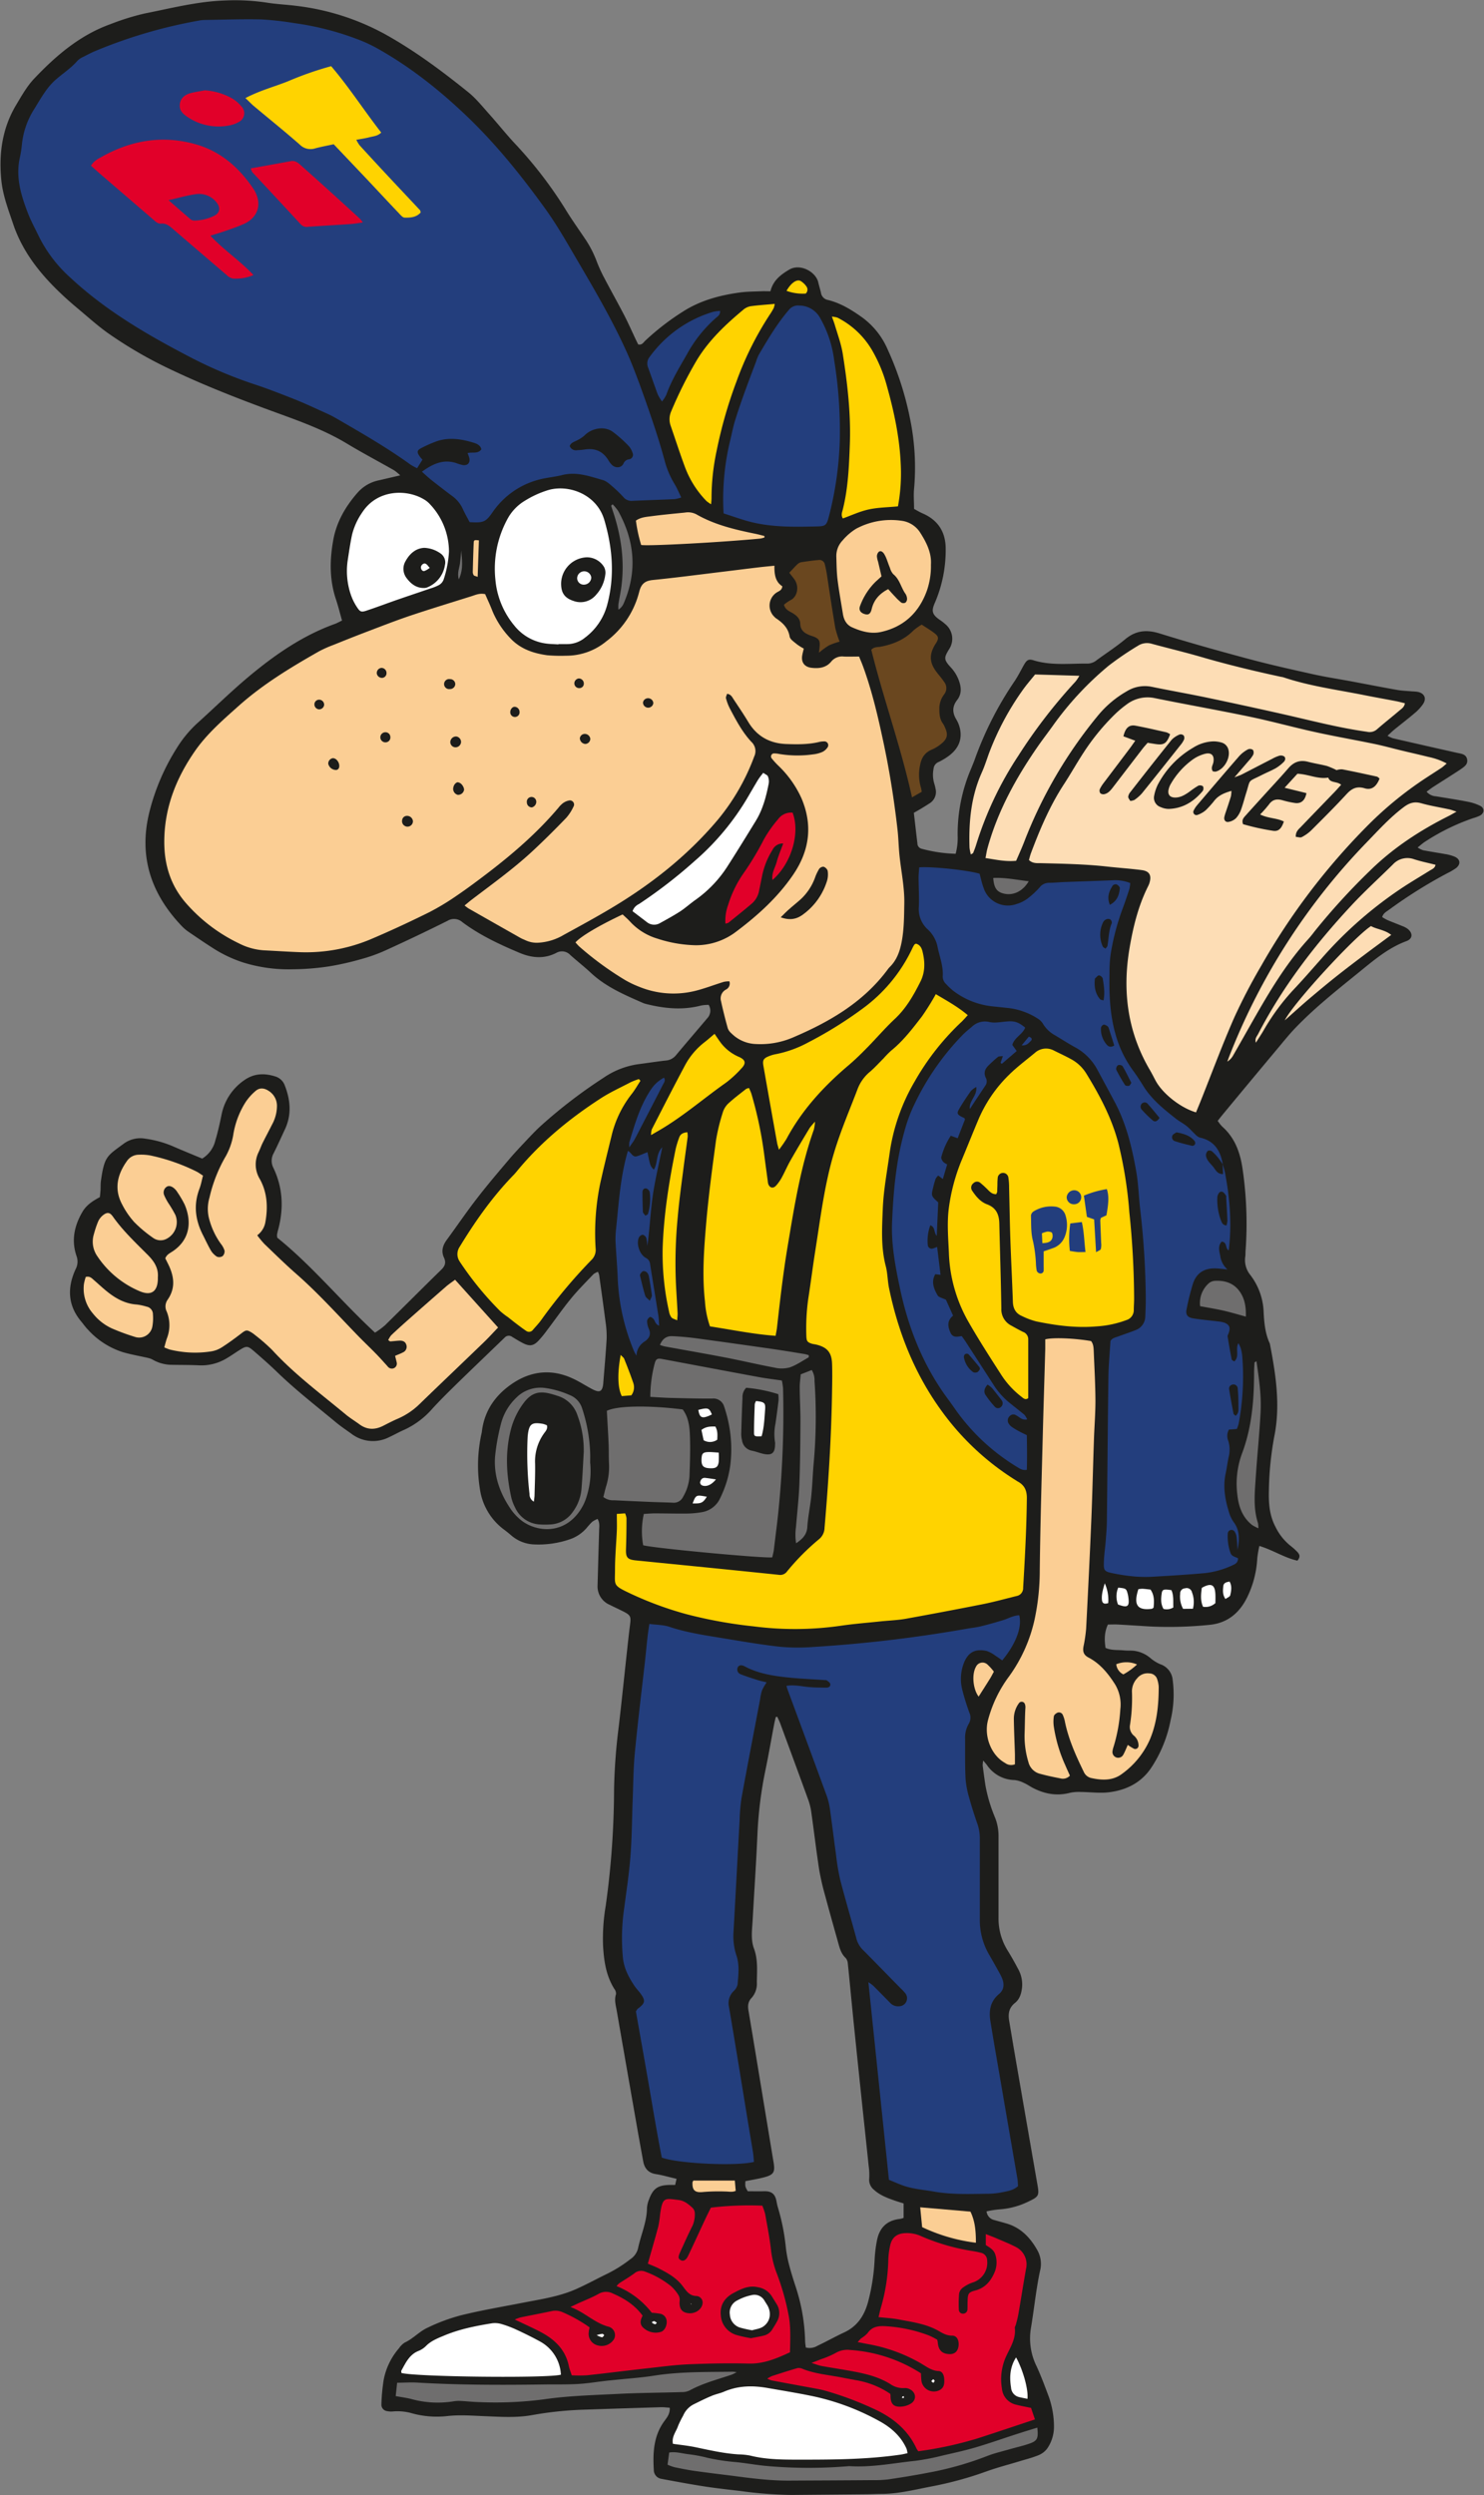
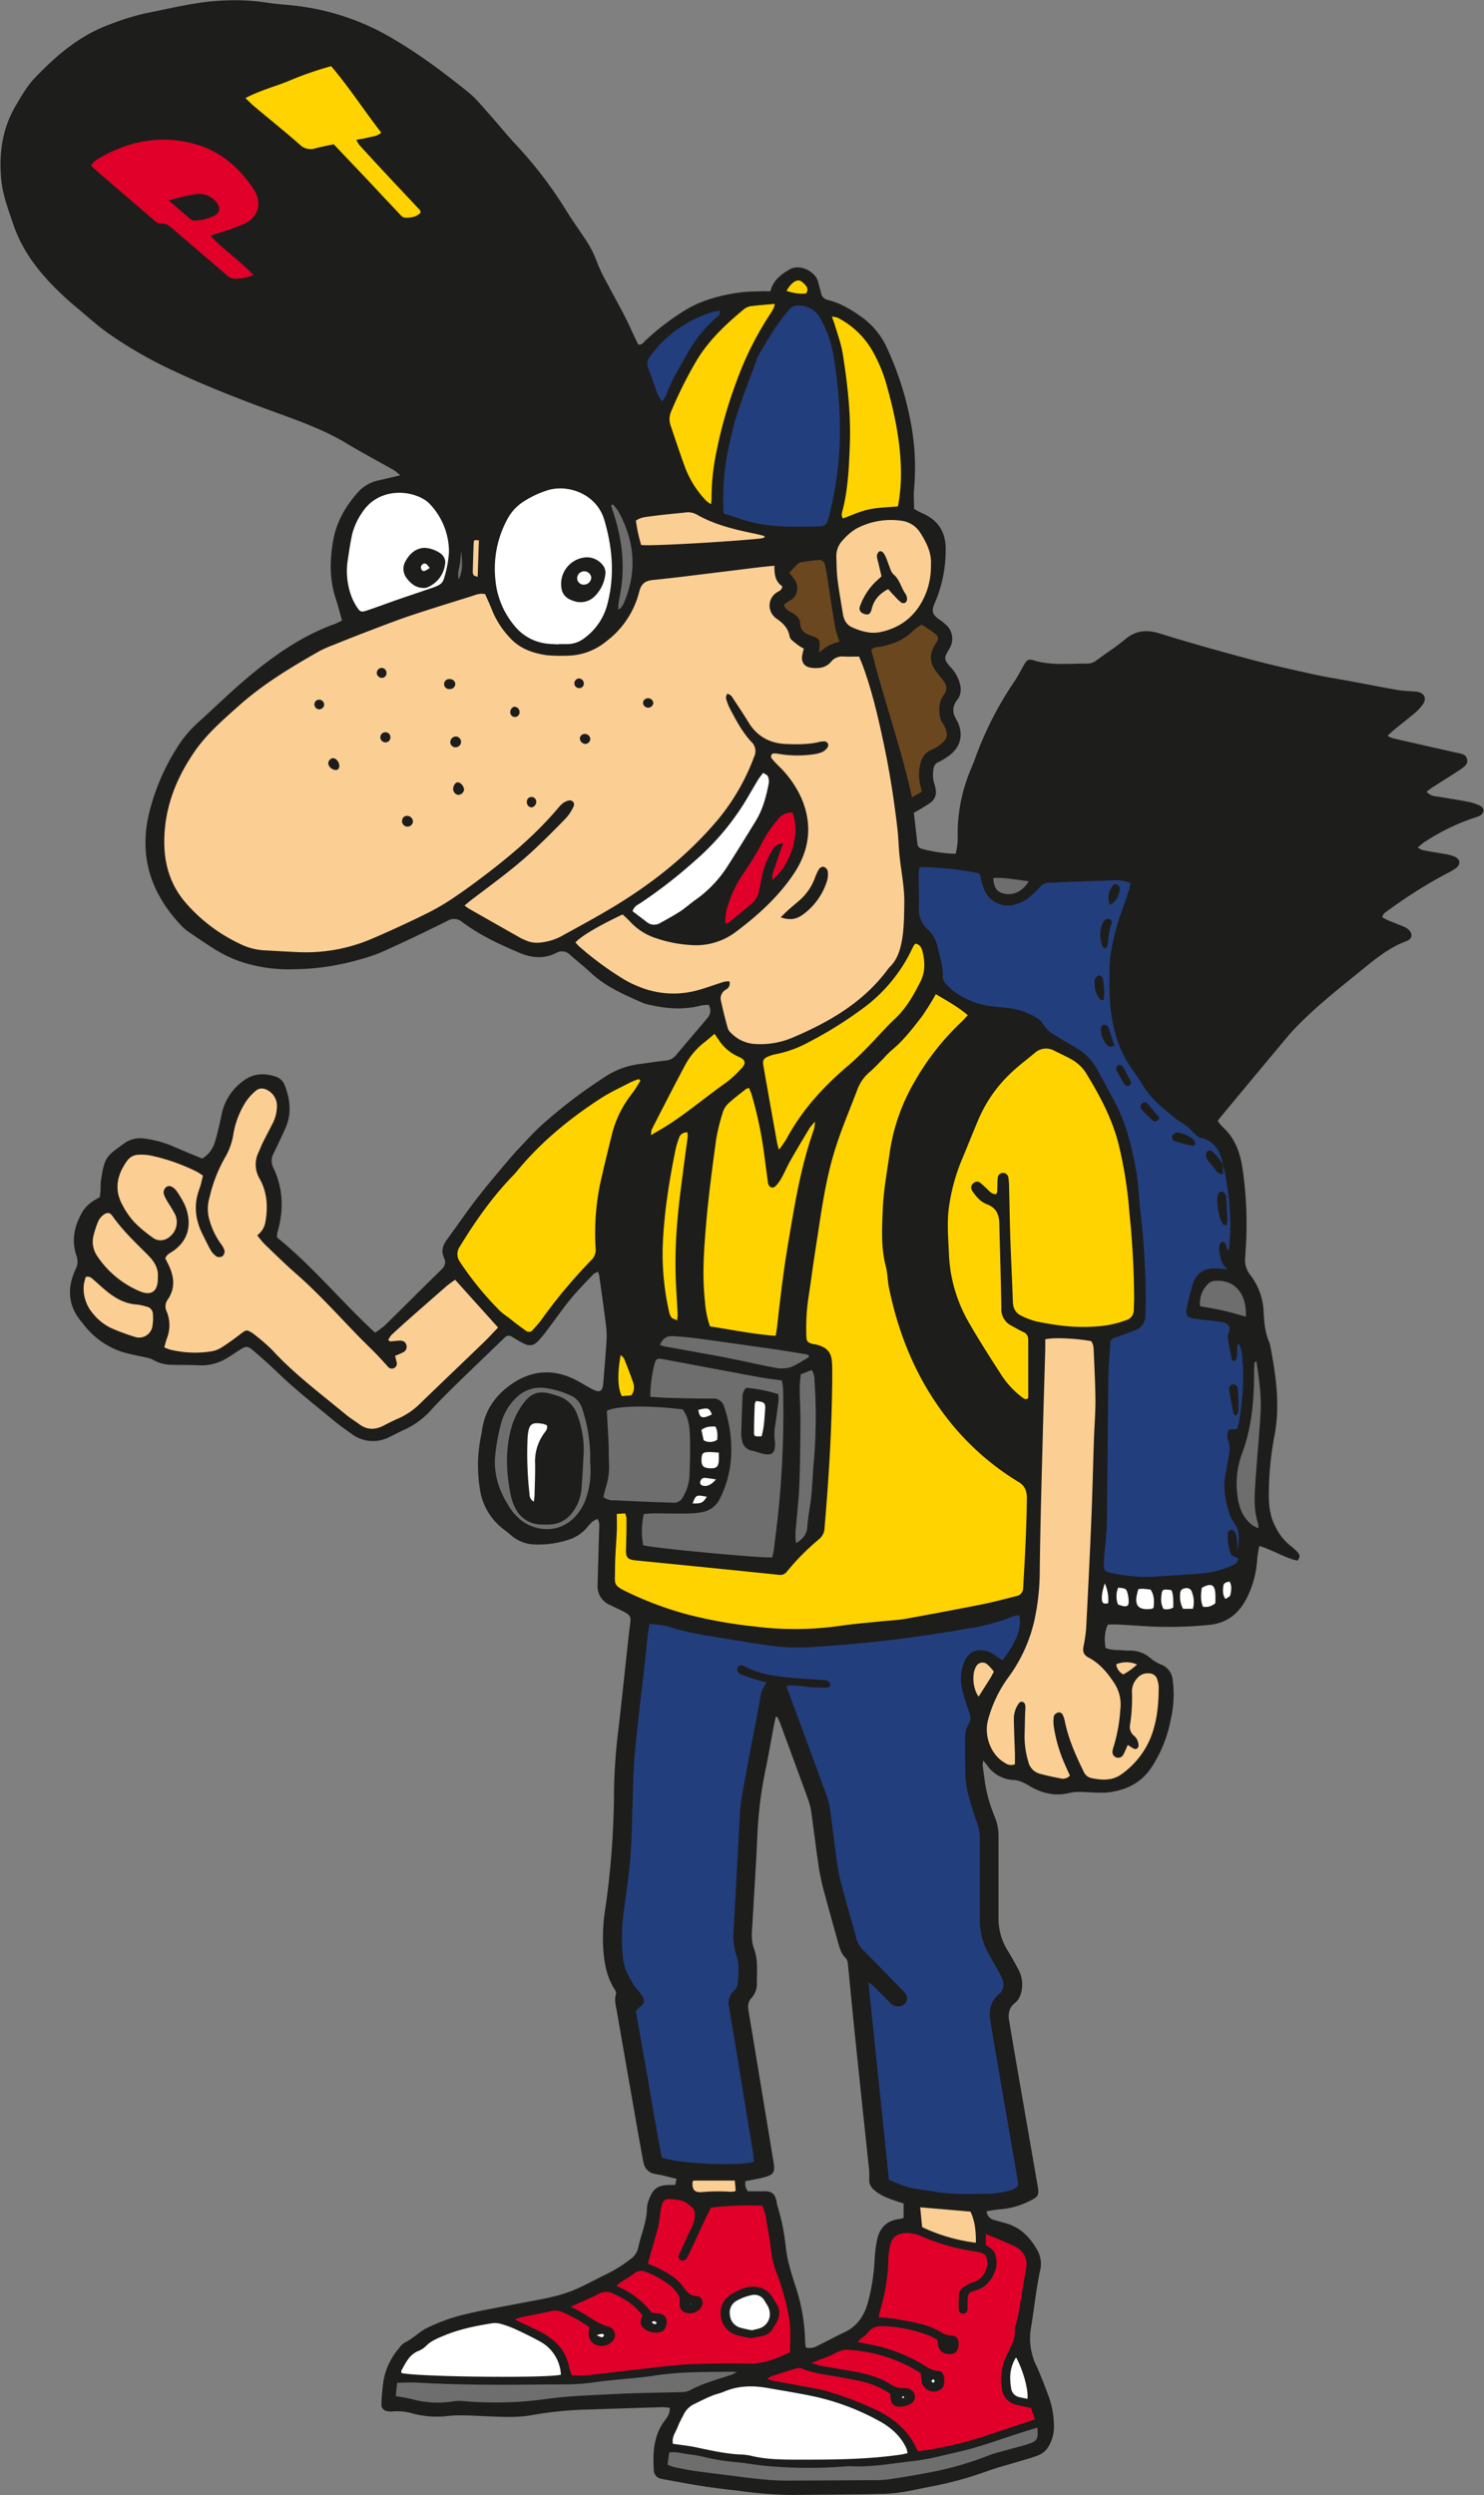
<svg xmlns="http://www.w3.org/2000/svg" width="590" height="992">
  <rect width="100%" height="100%" fill="#808080" stroke="none" />
  <path d="M363.31 323.05c.49 4.21.95 8.25 1.43 12.29a2.18 2.18 0 001.67 2.09 57.26 57.26 0 0013.53 2 24.3 24.3 0 00.8-7.34 65.69 65.69 0 015.26-26.3c.59-1.44 1.19-2.88 1.71-4.35a137.05 137.05 0 0115.69-30.67c1.33-2 2.41-4.15 3.58-6.24s1.88-2.68 4-2c7.07 2.17 14.28 1.19 21.46 1.29a5.79 5.79 0 003.59-1.38c3.78-2.76 7.73-5.32 11.32-8.3 4.23-3.52 8.53-3.91 13.72-2.3 11.79 3.67 23.69 7 35.62 10.19 8.45 2.26 17 4.16 25.54 6.06 4.91 1.09 9.9 1.84 14.85 2.76 6.12 1.14 12.24 2.35 18.38 3.43 2 .35 4 .41 6.08.59a19.08 19.08 0 012.15.19c2.61.55 3.57 2.58 2.09 4.83a17.92 17.92 0 01-3.4 3.67c-2.56 2.18-5.23 4.22-7.84 6.34-.91.74-1.75 1.57-2.9 2.6a11.27 11.27 0 002.11 1q12.78 2.94 25.59 5.81c1.64.37 3.51.47 3.94 2.53s-1.18 3-2.56 4c-3.5 2.33-7.07 4.53-10.6 6.81-1 .63-1.89 1.34-2.94 2.09a5.2 5.2 0 003.7 1.84c4.14.69 8.3 1.31 12.42 2.11a19.72 19.72 0 015.1 1.63c1.89.93 1.84 2.9 0 3.93a15.13 15.13 0 01-2.68 1 85.47 85.47 0 00-19.33 9.49c-.86.57-1.63 1.28-2.77 2.19a9.48 9.48 0 002.12 1.09c2.94.56 5.91 1 8.86 1.54a15.65 15.65 0 013.79 1.05c2.23 1 2.42 3 .48 4.52a23.61 23.61 0 01-3.41 2 190 190 0 00-23.16 14.51c-1 .75-2.31 1.32-2.78 2.95a18 18 0 002.08 1.19c2 .84 4 1.59 6 2.42a7.87 7.87 0 012.19 1.19c2 1.73 1.86 3.83-.63 4.76-7.26 2.69-13 7.62-18.86 12.38-8.76 7.11-17.62 14.11-25.44 22.29-2.39 2.5-4.57 5.23-6.8 7.89Q497 429.94 486 443.24c-.61.73-1.18 1.49-1.87 2.36a15.56 15.56 0 001.77 2.26c5.29 4.66 7.32 10.85 8.21 17.53a149.75 149.75 0 011.09 31.95c-.05.72 0 1.45-.1 2.16a9.37 9.37 0 002 7.39 25.7 25.7 0 015.27 14.29c.21 4.42.56 8.88 2.49 13 2.34 12.17 4.26 24.34 1.79 36.76a127.88 127.88 0 00-2.18 21.82c-.12 4.92.24 9.79 2.67 14.33a21.66 21.66 0 006 7.51 23.43 23.43 0 012.67 2.41c.94 1 1.26 2 0 3.44-5.11-1.11-9.66-4.19-15.12-5.85a45.15 45.15 0 00-.84 5 39.7 39.7 0 01-3.75 14.89c-3.09 6.59-7.95 10.81-15.33 11.49a157.85 157.85 0 01-23.72.62c-4.19-.25-8.38-.53-12.57-.76-1.3-.07-2.6 0-4 0-1.45 3.06-1.43 6.09-.95 9.29 2.42 1.1 5 .73 7.43 1 1.31.14 2.65 0 4 .17a12.55 12.55 0 016.46 2.92 15.15 15.15 0 003.92 2.42 7.22 7.22 0 014.87 6.11 43.94 43.94 0 01-.8 16.08 51.83 51.83 0 01-7.85 19.17c-4 5.84-9.87 8.69-16.63 9.53-3.65.46-7.41-.08-11.12-.11a17.15 17.15 0 00-4.25.29c-5.42 1.45-10.45.49-15.29-2.11-1-.56-2-1.27-3.14-1.75a10.9 10.9 0 00-3.71-1.17 13.54 13.54 0 01-11-5.92c-.35-.48-.74-.91-1.51-1.84a10.38 10.38 0 00-.22 2c.35 2.72.71 5.43 1.14 8.13a61.42 61.42 0 003.83 12.68 19.68 19.68 0 011.33 7.36v32.4a24 24 0 003.65 13q2.16 3.52 4.08 7.19a12.59 12.59 0 011.64 7.26c-.25 2.48-.89 4.81-2.87 6.38-2.41 1.93-2.73 4.34-2.27 7.09.8 4.73 1.59 9.46 2.4 14.19q4.45 25.69 8.92 51.4c.65 3.75.3 4.37-3.31 6.07a30.93 30.93 0 01-12 3.29 40.54 40.54 0 00-5 .79 3.92 3.92 0 003 3.43l4.85 1.36c5.95 1.72 9.77 5.92 12.59 11.11a11.13 11.13 0 01.82 7.75c-1.61 7.5-2.33 15.15-3.61 22.69a24.93 24.93 0 002.25 15.26c1.8 3.91 3.31 8 4.81 12a35.73 35.73 0 012.09 12 15.27 15.27 0 01-2.55 8.49 8.09 8.09 0 01-3.56 2.83c-2.53 1.05-5.23 1.7-7.86 2.51-4.24 1.29-8.54 2.39-12.7 3.89a142.71 142.71 0 01-21.82 6c-6.48 1.23-12.88 2.89-19.53 3-2.16 0-4.31.12-6.47.14l-29.87.27a162.37 162.37 0 01-20.43-1.58c-4.76-.55-9.53-1.08-14.26-1.81-5.68-.88-11.34-1.94-17-3a3.58 3.58 0 01-3.05-3.54c-.38-6.66-.14-13.19 3.9-19 1.11-1.6 2.64-3.15 2.43-5.74-1.19-.07-2.35-.23-3.51-.2q-15.65.47-31.28 1a141.69 141.69 0 00-20 2.15c-6.18 1.11-12.45.67-18.67.42-5.15-.21-10.26-.63-15.44 0a37.06 37.06 0 01-13.56-1.15 20.92 20.92 0 00-7.47-.75 7.71 7.71 0 01-2.49-.13 2.54 2.54 0 01-2.2-2.52 73.6 73.6 0 01.92-10 26.86 26.86 0 016.06-12.45 8.13 8.13 0 012.27-2.26c3.31-1.51 5.77-4.37 9-5.87a73.27 73.27 0 0113.46-5c8.14-2 16.43-3.4 24.66-5 7.06-1.38 14.23-2.41 20.87-5.33 4.27-1.88 8.37-4.15 12.57-6.18a52.52 52.52 0 009.11-5.74 7.28 7.28 0 003.09-4.26c1.1-5.37 3.5-10.46 3.57-16.08a10.91 10.91 0 01.82-3.48c1.61-4.32 3.47-5.61 8.06-5.74h2.33c.19-.85.36-1.59.55-2.43-2.89-.67-5.53-1.45-8.23-1.88-3.1-.5-4.55-2.35-5.06-5.23-.7-3.89-1.42-7.78-2.11-11.68q-4.22-24.09-8.41-48.2c-.36-2.09-1-4.19-.27-6.39a2.86 2.86 0 00-.58-2c-3.4-5.35-4.23-11.3-4.57-17.49a78.2 78.2 0 011.08-15.76 338 338 0 003.3-46.26 231.38 231.38 0 011.89-25.1c1.14-9.77 2.14-19.56 3.21-29.33.39-3.58.77-7.16 1.23-10.73s.33-4-2.88-5.63c-1.72-.86-3.46-1.66-5.18-2.52a7.94 7.94 0 01-4.82-7.76q.28-10.8.61-21.58c0-1.53.4-3.09-.62-4.81a10.83 10.83 0 00-2.13 1.15 30.9 30.9 0 00-2.17 2.4 15.36 15.36 0 01-6.79 4.57 38.24 38.24 0 01-14.52 2 14.63 14.63 0 01-8.53-3.42c-1-.85-2-1.69-3.08-2.48a24.34 24.34 0 01-9.54-16 59.19 59.19 0 01.4-21.11c.11-.59.29-1.17.36-1.76.95-8.35 5.43-14.63 12.13-19.16 7.57-5.12 15.81-5.91 24.24-1.9 2.16 1 4.21 2.31 6.31 3.46.63.35 1.25.72 1.91 1 2.21 1 3.14.52 3.57-1.75a7.93 7.93 0 00.12-1.08c.46-5.86 1-11.71 1.34-17.58a37.82 37.82 0 00-.46-6.79c-.79-6.18-1.67-12.35-2.53-18.53a8.25 8.25 0 00-.47-1.26 6.91 6.91 0 00-1.78.94c-3.05 3.21-6.21 6.35-9 9.77-3.27 4-6.21 8.24-9.33 12.35a47.07 47.07 0 01-3.52 4.32c-2 2.09-3.52 2.33-6.14 1-1.49-.75-2.92-1.65-4.36-2.52a2.2 2.2 0 00-2.94.27l-2.07 2c-5.78 5.58-11.59 11.13-17.34 16.75-3.17 3.11-6.34 6.23-9.33 9.5a33.07 33.07 0 01-11.11 8.38c-2.09.91-4.08 2.05-6.15 3a14.09 14.09 0 01-15-1.42c-2.15-1.54-4.33-3-6.36-4.71-7.76-6.43-15.72-12.62-23-19.65-2.92-2.84-6-5.54-9.07-8.21-2.84-2.47-3.15-2.45-6.26-.5-1.72 1.09-3.38 2.28-5.15 3.29a19.31 19.31 0 01-10.68 2.62c-3.6-.17-7.2-.13-10.8-.2a15.34 15.34 0 01-7.25-1.84 7.68 7.68 0 00-2-.84c-3.5-.83-7.07-1.39-10.49-2.43a31.61 31.61 0 01-13.6-8.84c-1-1-1.83-2.22-2.75-3.32-5.4-6.48-5.54-13.57-2.13-20.87a6.29 6.29 0 00.3-5.12c-2.12-6.23-.89-12 2.37-17.58 1.59-2.71 4.08-4.32 6.91-5.83.09-.89.2-1.82.26-2.76.07-1.2 0-2.41.15-3.59 1.37-9.91 2.45-10 9.08-14.9a11.14 11.14 0 018.52-2 42.55 42.55 0 0111.06 3.05c3.84 1.68 7.72 3.25 11.62 4.88a11.54 11.54 0 005.22-7.19c1-3.34 1.75-6.73 2.45-10.13a21.69 21.69 0 019-13.81c3.86-2.76 8-2.92 12.35-1.54a5.78 5.78 0 013.8 3.55c2.27 5.81 2.8 11.64.08 17.47-1.47 3.15-2.9 6.33-4.45 9.44a6.15 6.15 0 00-.18 5.83c3.87 8.05 4.19 16.38 1.86 24.9a17.84 17.84 0 00-.39 1.76 6.39 6.39 0 00.11 1.17c13.86 11.15 25.36 25.24 38.85 37.75a32.07 32.07 0 003.87-2.83c7.54-7.39 15-14.89 22.54-22.26 1.53-1.49 1.87-2.88 1-4.77-1.19-2.57-.47-4.86 1.14-7.06 4.12-5.6 8-11.35 12.3-16.86 3.87-5 8-9.85 12.12-14.71 2-2.38 4.14-4.67 6.28-6.94s4.42-4.75 6.82-6.92a199.41 199.41 0 0124.82-19 32.48 32.48 0 0113.61-5.36c3.69-.47 7.36-1.06 11.06-1.47a5.72 5.72 0 004-2c4.17-5 8.38-9.88 12.56-14.84a4.36 4.36 0 00.54-5.29 16.31 16.31 0 00-3 .25c-7.17 1.89-14.27 1.25-21.36-.48a10.33 10.33 0 01-1.72-.52c-7.35-3.23-14.76-6.37-20.77-12-2.63-2.45-5.47-4.67-8.16-7.07a4.5 4.5 0 00-5.57-.85c-4.84 2.46-9.63 2.06-14.57 0-8-3.37-15.79-7-22.77-12.21a4.94 4.94 0 00-5.87-.56c-8.15 4.08-16.4 8-24.68 11.77a64.55 64.55 0 01-9.45 3.41 113 113 0 01-13.32 3 102.22 102.22 0 01-14.31 1.11 60.7 60.7 0 01-19.52-2.71A51.46 51.46 0 0185 377.15c-3.34-2.12-6.61-4.35-9.88-6.58a17.37 17.37 0 01-2.76-2.3C60 355.37 55 340.39 59.42 322.72a87 87 0 0110.88-25.35 46.49 46.49 0 018.24-9.94c6.86-6.18 13.45-12.68 20.54-18.59 10.25-8.55 21.19-16.13 33.9-20.74 1-.35 1.9-.87 3-1.4-.85-3-1.52-5.76-2.43-8.47-2.63-7.86-2.48-15.83-1-23.82 1.35-7.14 4.93-13.22 9.68-18.62a15.29 15.29 0 018.27-4.81c2.68-.6 5.35-1.25 8.61-2a18.69 18.69 0 00-2.41-2c-6.25-3.56-12.62-6.91-18.78-10.63-10.05-6.07-21.11-9.71-32-13.74-12.94-4.79-25.76-9.85-38.22-15.8a168.66 168.66 0 01-24.87-14.44c-4.2-3-8-6.47-12-9.79-2.29-1.93-4.56-3.9-6.74-6C15.87 108.77 8.9 100 5.21 89c-1.87-5.57-4-11.1-4.65-17-1.1-10.55.23-20.8 5.78-30.14 2.21-3.7 4.37-7.58 7.31-10.66C22.28 22.1 31.74 14 43.81 9.64a97.61 97.61 0 0113.72-4.28C68.09 3.27 78.57.54 89.42.19a85.14 85.14 0 0116.5.83c4 .65 8.1.81 12.14 1.34a96.92 96.92 0 0135.05 11.25c11.8 6.56 22.56 14.59 33 23 3.15 2.53 5.73 5.79 8.45 8.82 3.36 3.75 6.5 7.71 9.92 11.4A165.81 165.81 0 01224.68 83c2.43 4 5.15 7.82 7.76 11.69a42.84 42.84 0 014.8 9.23 59.05 59.05 0 003.15 6.86c2.56 4.89 5.28 9.7 7.81 14.6 1.65 3.19 3.09 6.49 4.63 9.73.3.64.63 1.27.9 1.82 1.51.36 2.06-.77 2.79-1.47a99.29 99.29 0 0114.77-11.44c7-4.54 14.83-6.65 23-7.75 2.72-.37 5.49-.35 8.25-.47 1.18-.06 2.36 0 3.76 0 1.06-4.28 4-6.53 7.4-8.57 4.51-2.69 10.71.94 11.61 5 .32 1.4.78 2.77 1.08 4.17a3.43 3.43 0 002.81 2.87c5 1.23 9.25 3.86 13.4 6.79a30.86 30.86 0 0110.26 12.75 124.43 124.43 0 018.88 27.31 96.12 96.12 0 011.67 28.26c-.24 2.49 0 5 0 7.94 1 .53 2.2 1.27 3.49 1.83 6.21 2.72 9.14 7.57 9.08 14.21a52.89 52.89 0 01-4.33 21.36c-1.45 3.24-1 4.59 1.83 6.61a21.62 21.62 0 012.58 2 7.5 7.5 0 011.27 9.78c-2.11 3.44-2.12 4.13.69 7.22a15.23 15.23 0 013.18 5.16c1 2.68 1.25 5.35-.68 7.83s-1.95 5-.32 7.69a12.42 12.42 0 011.59 4.33c.68 4.35-1.21 7.69-4.64 10.22a25.73 25.73 0 01-4 2.39 3.22 3.22 0 00-2 2.74 12.35 12.35 0 00.25 5.7 14.74 14.74 0 01.53 2.08 5.31 5.31 0 01-2.39 5.93c-1.1.71-2.22 1.41-3.35 2.09-.9.55-1.83 1.06-2.83 1.63zM309 682.51l-.58.12c-.24 1-.5 2.09-.7 3.15-1.11 5.89-2.13 11.8-3.34 17.67a159.46 159.46 0 00-3.22 25.3c-.5 11.5-1.28 23-1.92 34.49-.21 3.83-.84 7.76.52 11.43 1.65 4.45 1.18 9 1.15 13.51a8.47 8.47 0 01-2 6c-1.58 1.6-1.65 3.25-1.32 5.24 1.86 11 3.65 22 5.47 33 1.5 9.11 3 18.21 4.51 27.33.63 3.93 0 4.86-3.9 5.89-2.41.64-4.88 1-7.32 1.51-.12 2.15-.12 2.15.94 4 2.12 0 4.26.06 6.4 0 3-.1 4.44 1 5 3.87.16.82.31 1.65.55 2.45a84.31 84.31 0 013.17 15.82 46.13 46.13 0 001.21 6.7c.8 3.14 1.77 6.24 2.78 9.31a74.54 74.54 0 013.69 21.18c0 .93.18 1.86.27 2.78a6 6 0 004.67-.69c3.58-1.68 7-3.63 10.61-5.3 5.22-2.43 8-6.7 9.45-12a80.11 80.11 0 002.62-16.65 54.81 54.81 0 011-8.19c.84-3.91 3.11-7.65 9.12-8.28a8.18 8.18 0 001.42-.41V876c-1.45-.47-2.71-.83-3.94-1.28-2.82-1-5.62-2.08-7.88-4.19a5 5 0 01-1.85-4.42 24.77 24.77 0 00-.22-5c-.83-8.12-1.72-16.22-2.57-24.34q-1.68-15.91-3.31-31.85c-.83-8.11-1.57-16.23-2.41-24.33a3.68 3.68 0 00-.88-2.2c-1.69-1.58-2.28-3.62-2.86-5.71-1.74-6.24-3.51-12.46-5.18-18.72a102.84 102.84 0 01-2.44-10.49c-1.17-7.58-2.06-15.21-3.13-22.81a24.74 24.74 0 00-1.15-4.88c-3.72-10.26-7.5-20.49-11.27-30.73-.32-.87-.76-1.69-1.14-2.53z" fill="#1d1d1b" />
  <path d="M319.57 257.84c-.25 1.07-.52 2-.66 2.91-.38 2.64 1 4.4 3.66 4.73 3 .37 5.89 0 7.9-2.46a5.59 5.59 0 015.08-2c1.9.07 3.81 0 6 0 .53 1.31 1.15 2.72 1.67 4.17 3.53 9.72 5.86 19.77 8 29.85 2.46 11.5 4.28 23.11 5.61 34.79.38 3.33.43 6.7.76 10 .64 6.44 2.05 12.79 1.94 19.31-.09 5.16-.08 10.32-1.07 15.42-.73 3.72-1.94 7.17-4.73 9.9a6.88 6.88 0 00-.7.82c-9.75 13.23-23.38 21.06-38.11 27.32a32.79 32.79 0 01-14.43 2.46 14.38 14.38 0 01-9.66-4.21 4.89 4.89 0 01-1.47-2c-1-3.57-1.9-7.16-2.69-10.78a4 4 0 011.89-4.63 2.7 2.7 0 001.43-3.3 9.81 9.81 0 00-2.22.2c-3.77 1.16-7.46 2.61-11.28 3.57a36 36 0 01-22.49-1.66 39.16 39.16 0 01-5.5-2.64 125.39 125.39 0 01-18.27-13.38 19.28 19.28 0 01-1.43-1.57c2.08-2.39 9.34-6.7 18.74-11.12.92.88 2 1.8 2.94 2.83a24 24 0 0010.85 6.78 52.15 52.15 0 0015.18 2.64 26.29 26.29 0 0016.1-5.35c8.67-6.52 16.66-13.73 22.8-22.79 6.48-9.56 7.78-19.67 3.2-30.37a41.65 41.65 0 00-9.12-12.84 30.48 30.48 0 01-2.66-2.91 1.21 1.21 0 011-2 11.15 11.15 0 012.14.25 45 45 0 0013.26.13 12.44 12.44 0 003.8-1 5.17 5.17 0 002.05-1.89 1.51 1.51 0 00-1.37-2.27 8.5 8.5 0 00-2.13.25c-4.25 1-8.58.95-12.89.8-6.58-.23-11.72-3-15.19-8.76-1.85-3.08-3.87-6.06-5.86-9.06-.57-.87-1-1.94-2.58-2.15-.16.61-.56 1.28-.42 1.81a20 20 0 001.52 4c2.46 4.67 4.93 9.38 8.55 13.27a5 5 0 011.15 5.84 86 86 0 01-14.45 25.12c-12.14 14.41-26.67 25.83-42.75 35.39-6.08 3.62-12.3 7-18.51 10.4a22.26 22.26 0 01-10.22 3.13 10.5 10.5 0 01-4.89-.93c-.65-.31-1.34-.56-2-.91q-10.34-5.85-20.64-11.72c-.51-.29-1-.7-1.7-1.24 1.06-.87 1.94-1.63 2.87-2.34 8.21-6.25 16.61-12.28 24.18-19.31 4.56-4.24 9-8.67 13.31-13.13a18.2 18.2 0 002.92-4.48 1.65 1.65 0 00-1.86-2.46 5.85 5.85 0 00-2.25 1 9.62 9.62 0 00-1.78 1.77c-8.25 9.78-17.84 18.11-27.95 25.86-4.1 3.13-8.23 6.23-12.5 9.13a97.39 97.39 0 01-11.07 6.68c-7.42 3.67-14.92 7.18-22.53 10.42a66.44 66.44 0 01-28.77 5.42c-4.79-.18-9.58-.5-14.37-.74a25.38 25.38 0 01-10-2.81 65.4 65.4 0 01-21-16c-6-6.91-8.56-15-8.59-24.2 0-13.24 4.46-24.87 11.79-35.62 4.9-7.26 11.49-12.91 17.9-18.64 9.63-8.58 20.64-15.23 31.81-21.58a48.09 48.09 0 015.91-2.63c4.55-1.84 9.12-3.66 13.71-5.4 5.49-2.09 11-4.24 16.52-6.11 8.07-2.7 16.22-5.19 24.34-7.74 1.69-.53 3.35-1.36 5.59-.88.92 2.12 2 4.38 2.88 6.69a35.26 35.26 0 007.06 10.77c4 4.31 9.13 6.06 14.68 6.83a61.16 61.16 0 007.55.19A24.88 24.88 0 00241 255a35.45 35.45 0 0013.12-19.69c.83-3.3 2.37-4.43 5.56-4.74 8.95-.9 17.87-2.08 26.8-3.16 5-.61 10-1.24 15-1.84 2-.24 4-.42 6.41-.66-.05 3.31.31 6.37 3.14 8.17-.13 1.58-1.33 1.92-2.18 2.43a6.2 6.2 0 00-.76 9.91 2 2 0 00.25.26c2.72 1.81 5 3.82 5.6 7.39.2 1.15 1.79 2.13 2.86 3.05a23 23 0 002.77 1.74zm-9.21 106.83c3.71 1.36 6.43.71 8.83-1.06a26 26 0 009.65-13.54 9.11 9.11 0 00.21-3.89 2.58 2.58 0 00-1.61-1.6 2.12 2.12 0 00-1.77.87A19 19 0 00324 349a21.9 21.9 0 01-5.74 8.59c-1.53 1.36-3.13 2.63-4.65 4-1 .85-1.86 1.78-3.23 3.1zM182.21 311c-.9-.09-1.82.94-2 2.19A2.44 2.44 0 00182 316a2.4 2.4 0 002.5-2c0-1.24-1.19-2.82-2.24-2.92zm1.09-16a2.21 2.21 0 00-1.92-2.21 2.29 2.29 0 00-2.35 2.19 2.08 2.08 0 001.97 2.12 2.21 2.21 0 002.3-2.1zm-49.73 11.11c.84 0 1.38-.74 1.32-1.75-.1-1.57-1.3-2.95-2.55-2.94a2.15 2.15 0 00-1.83 2.23 3.18 3.18 0 003.06 2.46zM181 272a2 2 0 00-2.05-2 2 2 0 10-.1 3.94A2.06 2.06 0 00181 272zm-19.17 52.36a1.89 1.89 0 00-1.94 1.65 2.17 2.17 0 104.29.5 2.33 2.33 0 00-2.35-2.15zm70.7-32.59a2 2 0 00-2 1.67 2.35 2.35 0 002.16 2.33 2.08 2.08 0 002-2.06 2.22 2.22 0 00-2.15-1.94zm27.22-12.28a2.09 2.09 0 00-2.17-1.9 2 2 0 00-1.94 1.71 2.06 2.06 0 004.11.19zm-106.09-12.03a2 2 0 00-2.09-1.93 2.06 2.06 0 00-1.77 2.24 2.1 2.1 0 002.3 1.71 1.86 1.86 0 001.56-2zm49.21 15.67a1.85 1.85 0 103.69-.12 2.06 2.06 0 00-1.76-2c-1-.15-1.94.91-1.93 2.11zm-74-3a2 2 0 00-1.71-1.94A1.87 1.87 0 00125 280a2 2 0 001.71 2 2 2 0 002.17-1.85zM155.2 293a1.93 1.93 0 00-2.1-1.88 2 2 0 10.24 4 1.92 1.92 0 001.86-2.1zm58 25.66a1.88 1.88 0 10-3.74.33 2 2 0 002 2 2.34 2.34 0 001.75-2.32zm17.17-45.09a1.75 1.75 0 001.74-1.84 2 2 0 00-2-2 2 2 0 00-1.77 1.9 1.92 1.92 0 002 1.94z" fill="#fbce94" />
  <path d="M405.24 642.23c1.17 4.64-1.33 11.3-6.77 17.87-.91-.62-1.83-1.31-2.8-1.91a12 12 0 00-3.44-1.85c-3.82-.79-6.86-.07-8.8 4.27a17.46 17.46 0 00-.73 11.64c.73 2.9 1.66 5.76 2.67 8.58a4.71 4.71 0 01-.21 4.45 11.12 11.12 0 00-1.46 6.21c0 5.27-.08 10.56.19 15.82a37.71 37.71 0 001.53 7.75c.91 3.34 2 6.66 3.13 9.92a17.23 17.23 0 011 6v32a27.27 27.27 0 003.68 14.08c1.32 2.27 2.61 4.57 3.89 6.88a22.78 22.78 0 011.28 2.57c.95 2.32.8 4.55-1.21 6.23-3.46 2.88-4.11 6.59-3.44 10.73.82 5.09 1.69 10.17 2.57 15.25q4.09 23.76 8.19 47.5c.16.93.15 1.89.23 2.89-1.84 1.69-4.12 2-6.31 2.44a29.2 29.2 0 01-5.34.59c-7.31.07-14.62.42-21.9-.88-4.24-.75-8.57-1-12.65-2.57-1.67-.62-3.3-1.34-5.12-2.09-2.72-26.11-5.42-52.07-8.17-78.55a17.34 17.34 0 011.9 1.37c2.21 2.2 4.4 4.43 6.58 6.66a4.34 4.34 0 003.84 1.53 3.19 3.19 0 002.24-5.31 21.18 21.18 0 00-1.73-1.82c-5-5.06-9.89-10.14-14.89-15.15a9.88 9.88 0 01-2.69-4.55c-2.12-7.87-4.45-15.69-6.49-23.58a89.37 89.37 0 01-1.64-9.93c-.86-6.18-1.59-12.37-2.48-18.54a26.9 26.9 0 00-1.36-5.2q-7.67-20.94-15.42-41.85c-.16-.44-.27-.88-.44-1.45 2.8-.48 5.37.07 8 .38s5.24.29 7.86.33c.91 0 1.78-.48 1.54-1.52-.12-.54-.87-1-1.39-1.39-.15-.12-.46-.07-.7-.09-5.12-.36-10.26-.56-15.36-1.12-5.72-.63-11.39-1.57-16.57-4.35-1.3-.69-2.34-.48-2.76.46a2 2 0 001.16 2.67c2.22.89 4.51 1.6 6.79 2.33 1.13.36 2.3.58 3.55.9a22.38 22.38 0 00-1.84 3.22 20.47 20.47 0 00-.75 3.51c-2.48 13.08-5 26.14-7.39 39.24a72 72 0 00-.76 8.95c-.61 10.78-1.17 21.56-1.76 32.34q-.33 6.12-.68 12.22a24.26 24.26 0 001.21 9.21c1.23 3.72.74 7.61.43 11.42a5.17 5.17 0 01-1.6 2.67 6.63 6.63 0 00-1.83 6.21c2.6 15.25 5.05 30.53 7.55 45.79.66 4 1.34 8 2 12.07.2 1.27.27 2.57.39 3.8-7 1.77-30.08.71-36.65-1.72-1.87-9.52-3.49-19.31-5.18-29.09s-3.44-19.58-5.11-29c.37-.57.46-.83.64-1 3.14-2.32 3.31-3.3 1-6.38-.79-1-1.72-2-2.44-3.11-2.17-3.32-3.93-6.73-4.37-10.85a82.85 82.85 0 01.51-19.72c.92-7 2-14 2.52-21.08.56-7.4.58-14.86.87-22.29.23-6.11.26-12.24.84-18.32 1.15-12.06 2.63-24.08 4-36.12.37-3.34.68-6.69 1.05-10 .18-1.65.45-3.3.72-5.19 2.82.37 5.51.33 7.92 1.13 7.22 2.41 14.7 3.45 22.14 4.68s14.68 2.47 22.06 3.28a79.72 79.72 0 0012.93.07 544.12 544.12 0 0061.42-7.3c1.89-.32 3.81-.5 5.67-1 2.79-.67 5.54-1.49 8.28-2.3 2.27-.67 4.35-2 6.79-2zM486.08 462.73c.34 1.25.78 2.49 1 3.76 1.88 10.05 2.73 20.16 1.43 30.61-1.49-.75-.48-3.29-2.81-3.47-1.52 1.63-1 3.62-.58 5.56a8.82 8.82 0 002.89 5.5c-1.93-.18-3.34-.4-4.76-.43-4.53-.11-7.64 1.89-9 6.19a99.5 99.5 0 00-2.51 10.11c-.42 2.06.37 3.19 2.55 3.55 3.3.55 6.66.83 10 1.24a11.19 11.19 0 012.45.48c2.08.8 2.53 2 1.75 4.15-.16.45-.48.93-.42 1.35.49 3.06 1 6.11 1.63 9.15.05.25.52.43 1 .78 2.26-2 .34-4.85 1.65-7.28a13 13 0 01.91 1.95 16.46 16.46 0 01.62 3.17 100.86 100.86 0 01-1.42 26.9 18.75 18.75 0 01-.72 2.1l-3.16.26a5.17 5.17 0 00-.2 4.59 11.92 11.92 0 01.09 6.38c-.46 2.11-.7 4.26-1.16 6.37-1.14 5.21-.31 10.26 1.23 15.24a13.49 13.49 0 001.95 4.21c2.54 3.36 2.24 7.11 1.54 11-.13-1.73-.18-3.48-.41-5.19a4.76 4.76 0 00-.89-2.22 1.49 1.49 0 00-2.6.85 19.64 19.64 0 001.08 7.78c.5 1.47 2 1.55 3 2.15 0 1.85-1.24 2.36-2.44 2.88a35 35 0 01-10.7 3c-6.57.59-13.15 1-19.73 1.38a55 55 0 01-7.91 0 75.18 75.18 0 01-9.21-1.36c-3.18-.67-3.46-1.06-3.35-4.42.09-2.87.53-5.73.75-8.6.2-2.63.42-5.26.45-7.89.22-19.07.34-38.14.61-57.21.07-4.78.54-9.56.82-14.21.82-1.24 2.08-1.39 3.17-1.8 2.24-.85 4.53-1.57 6.76-2.47a5.89 5.89 0 003.91-5.54c.12-2.51.21-5 .19-7.55a326.76 326.76 0 00-2.2-34.81c-.6-5.12-.72-10.31-1.62-15.37-1.68-9.45-3.93-18.77-8.48-27.35-2.25-4.24-4.54-8.46-6.81-12.68a21.81 21.81 0 00-8.92-9.13c-2.73-1.48-5.35-3.19-8-4.77a12.64 12.64 0 01-4.69-4.35 6.29 6.29 0 00-1.9-2.1 27.32 27.32 0 00-11.68-4.38c-2.27-.24-4.53-.49-6.8-.72a31 31 0 01-15.5-6.21 30.47 30.47 0 01-2.86-2.71 4 4 0 01-1.25-3.23c.21-4.15-1.43-8-2.17-12a13.05 13.05 0 00-4.08-6.68 10.86 10.86 0 01-3.25-8.77c.16-3.83-.1-7.67-.12-11.51 0-1.4.17-2.8.26-4.13 4.63-.44 19.47 1.13 24 2.53.49 1.79.9 3.78 1.6 5.65a10.15 10.15 0 0013.07 6.4 14.16 14.16 0 004.17-2 35.2 35.2 0 005-4.58 4.67 4.67 0 013.65-1.86c2 0 4.07-.22 6.11-.3 6.47-.24 12.94-.45 19.41-.71a16.12 16.12 0 016.87 1.1 14.05 14.05 0 01-.35 2.44c-.89 2.73-1.8 5.47-2.82 8.16a95.22 95.22 0 00-4.61 17.72 52.5 52.5 0 00-.45 7.53c-.18 8.18.13 16.31 2.39 24.25a44.76 44.76 0 007 14.49c1.42 1.93 2.73 3.94 4 6 3.34 5.44 8.22 9.33 13.13 13.19 1.32 1 2.85 1.8 4.15 2.84s2.19 2.15 3.32 3.19a4.93 4.93 0 001.9 1.38c5.81 1.22 8.25 5.27 9.16 10.66-.61-.87-1.16-1.78-1.84-2.6a19.39 19.39 0 00-2.46-2.58 1.73 1.73 0 00-1.6-.23 2.42 2.42 0 00-.82 1.78c.19 2 1.85 3.27 3 4.74.91 1.14 1.53 2.79 3.83 2.74-.07-1.38-.13-2.66-.19-3.93zm1.56 24.4a8.59 8.59 0 00.34-1.93c-.11-3-.31-6-.47-8.93 0-.36.07-.8-.11-1-.38-.55-.83-1.25-1.4-1.44-1-.32-1.49.48-1.83 1.29a2.91 2.91 0 00-.19 1.05 23.14 23.14 0 001.49 9.14c.34.84.71 1.8 2.17 1.87zm-48.11-110c.37-.5.71-.76.76-1.07.54-3 .47-6.17 1.74-9.08a1.7 1.7 0 00-.63-1.47 2 2 0 00-1.63 0 2.58 2.58 0 00-1.24 1.22 11.29 11.29 0 00-.07 9.62c.12.27.53.41 1.07.8zm51.73 185.73c1.32-1.12 1.12-2.39 1.11-3.54 0-2.5-.06-5-.3-7.5a1.68 1.68 0 00-2.17-1.34 1.63 1.63 0 00-1.2 2c.5 3.18 1.1 6.34 1.71 9.5 0 .28.44.49.85.93zm-23.53-112.69c-.42.31-1.27.63-1.59 1.24a1.62 1.62 0 001.05 2.29c2.23.74 4.52 1.3 6.81 1.84a1.35 1.35 0 001.11-.63 1.43 1.43 0 00-.17-1.28c-1.75-2.15-4.22-2.89-7.21-3.46zm-29-52.45c.65-3.18.11-6-.32-8.75a2 2 0 00-1.47-1.2c-.5 0-1 .73-1.53 1.16a.49.49 0 00-.12.33c-.31 2.92.1 5.67 2.08 8 .19.22.63.23 1.36.47zm4.27 17.93c-.73-2.3-1.43-4.56-2.17-6.82a1.65 1.65 0 00-.56-.89c-.47-.29-1.11-.67-1.56-.55a1.7 1.7 0 00-1 1.27 9.41 9.41 0 002.29 6.64c.65.74 1.47 1.26 3 .35zm6.79 14.84c-1.16-2.26-2.23-4.51-3.49-6.65a1.86 1.86 0 00-1.8-.37 1.93 1.93 0 00-.73 1.74 61.54 61.54 0 003.52 6.16c.21.33 1.08.4 1.59.3.32-.05.53-.65.91-1.18zm-8.56-70.75c3-1.57 3.73-4 4-6.65 0-.47-.71-1.21-1.26-1.47a1.62 1.62 0 00-1.56.41c-1.42 2.22-2.44 4.56-1.15 7.71zM461 444.42c-1.55-1.85-3-3.69-4.61-5.46a1.57 1.57 0 00-2.23-.38 1.74 1.74 0 00-.24 2.56 48.48 48.48 0 004.34 4.26c.82.71 1.78.55 2.74-1z" fill="#233e7d" />
  <path d="M391.93 892.49v-4.31c1.64.65 3 1.13 4.27 1.7 2.64 1.14 5.33 2.19 7.86 3.53a7.7 7.7 0 013.88 8.51c-1.08 6-2 12-3.06 18.06-.24 1.4-.62 2.79-1 4.17-.11.47-.47.93-.42 1.36.53 4.44-2 8-3.63 11.69a21.9 21.9 0 00-1.5 12.29 7.24 7.24 0 005.77 6.55c1.85.47 3.73.8 5.82 1.25l1.55 4.57c-7.69 2.55-15.24 5.1-22.82 7.55a148.54 148.54 0 01-23.56 5.11 10.92 10.92 0 01-.75-1.16c-3.28-7.07-8.85-11.77-15.71-15.12a129.9 129.9 0 00-20.46-7.77c-.92-.26-1.86-.48-2.8-.66-6.23-1.16-12.48-2.3-18.71-3.47a11.1 11.1 0 01-1.61-.7 12.57 12.57 0 011.81-1c3.41-1.1 6.82-2.21 10.26-3.2a3.76 3.76 0 012.09.38c5.09 2 10.5 2.38 15.78 3.44 1.76.35 3.53.65 5.3 1a34.24 34.24 0 0113.61 5.4 2.35 2.35 0 01.16.62c-.06 3.5 1.26 4.84 4.66 4.46a8.37 8.37 0 003.36-1.13c2.41-1.44 2.21-4.47-.33-5.73a3.91 3.91 0 00-2.06-.48 8.87 8.87 0 01-5.77-1.62c-5.57-3.43-11.81-4.51-18.08-5.6-3.07-.53-6.15-1-9.21-1.56-1.12-.21-2.2-.66-4-1.22 1.78-.69 2.85-1.09 3.91-1.52a34.53 34.53 0 005.61-2.39 9.2 9.2 0 015.86-1.23 59.26 59.26 0 0128.15 9.29 30.3 30.3 0 00.21 3.16 5 5 0 007.24 3.48c1.8-1 1.89-2.61 1.79-4.35s-.78-3.14-2.27-3.21c-3-.15-5.1-2-7.46-3.31a64.47 64.47 0 00-20.15-7.32c-1.38-.24-2.75-.54-4.54-.89.65-.69 1-1.14 1.41-1.49a12.93 12.93 0 002.49-2c1.8-2.67 4.37-3 7.24-2.81a58.21 58.21 0 0117.15 3.66 31.7 31.7 0 013.35 1.7c.1.47.18.7.2.93.21 3.26 1.77 4.8 4.87 4.8 2 0 3.22-1.26 3.42-3.41s-.7-4-2.64-3.94c-2.12 0-3.67-.94-5.3-1.87-4.91-2.8-10.41-3.52-15.81-4.55-2.56-.49-5.19-.62-8.07-.94.32-1.32.56-2.47.88-3.59a73.57 73.57 0 003-19.11 30.45 30.45 0 01.72-5.7c.73-3.41 2.79-4.92 6.35-5a13.64 13.64 0 016.22 1.32 83.22 83.22 0 0020 5.78 34.84 34.84 0 013.52.72 3.12 3.12 0 012.49 3.1 8.21 8.21 0 01-5.87 8.75 14.19 14.19 0 00-3.76 2 3.86 3.86 0 00-1.52 2.31 47.84 47.84 0 00-.11 6.45 1.6 1.6 0 001.65 1.6 1.75 1.75 0 001.78-1.87c.06-1.08 0-2.16.06-3.24.08-2.83.33-3.39 3-4.09 4.16-1.08 6.41-4 7.9-7.7a10.28 10.28 0 00.18-6.37c-.5-2-2.22-3-3.85-4zm-134.35 7.45c1.36.59 2.92 1.17 4.38 1.92 3.52 1.8 7 3.73 9.45 7 1.45 1.9 2.61 3.87 5.53 3.94a2.61 2.61 0 012.36 3.08c-.36 2.38-3 4.1-5.73 3.74-2.48-.32-3.52-1.76-3.39-4.55a4.21 4.21 0 00-.28-2.34 15.9 15.9 0 00-3.16-3.88 36.07 36.07 0 00-10.3-5.76 4.18 4.18 0 00-4.31.76c-1.92 1.41-4 2.61-6 3.93a7.52 7.52 0 00-1 1.09 33.25 33.25 0 0114 10.59 30.82 30.82 0 013.41.4 3.17 3.17 0 012.52 3.1c.1 1.73-.93 3.72-2.32 4.11a7.17 7.17 0 01-6.75-1.45c-1.89-1.52-1.38-3.32-.5-5-3.16-4.3-7.28-6.83-11.87-8.83a5.83 5.83 0 00-5.72.21c-2.62 1.45-5.42 2.53-8.15 3.77l-2.94 1.39c5.78 2.17 9.61 6.39 15.07 7.82a3.45 3.45 0 012.14 5.12 5.77 5.77 0 01-6.28 2.36 4.71 4.71 0 01-3.65-5.39c0-.57.2-1.14.31-1.8a57.91 57.91 0 00-10.67-6 7 7 0 00-4.53-.44c-4.1.88-8.23 1.65-12.34 2.5a19.36 19.36 0 00-2.2.82c3.84 1.85 7.23 3.34 10.49 5.07 5.5 2.93 9.69 7 11 13.4.27 1.25.76 2.45 1.16 3.71a58.89 58.89 0 006 0c8.1-.88 16.17-1.91 24.26-2.81 5.48-.61 10.95-1.35 16.45-1.58 7.9-.33 15.83-.47 23.74-.28 5.89.14 10.95-2 16.32-4.48.07-4.68.36-9.34-.41-14a98 98 0 00-4.7-17 38 38 0 01-2.36-9c-.52-5-1.51-9.93-2.38-14.87a24.68 24.68 0 00-1.15-3.43 128.25 128.25 0 00-20.45.79c-.77 1.56-1.58 3.15-2.34 4.77-2.23 4.77-4.42 9.57-6.69 14.34-.86 1.81-1.92 2.34-3 1.73s-1-1.35-.16-3.2c1.58-3.5 3.14-7 4.87-10.43a11.11 11.11 0 00.93-4.88 3.19 3.19 0 00-.89-2.23c-1.59-1.44-3.22-2.86-5.53-3.14-5.56-.66-6.38-1.27-7.36 5.51a43.1 43.1 0 01-.73 4.95c-1.28 4.83-2.7 9.63-4.15 14.78zm41 29.64a55.3 55.3 0 01-5.69-1.25 8.74 8.74 0 01-6.33-7.93c-.39-4 1.55-6.91 5-8.76 3.06-1.63 6.12-3.21 9.86-2.31a7.94 7.94 0 015.28 3.35c.71 1.12 1.4 2.24 2.09 3.36a6.62 6.62 0 01.15 6.84c-.54 1.06-1.21 2.06-1.83 3.09a5.38 5.38 0 01-3.35 2.54c-1.73.44-3.49.72-5.22 1.07z" fill="#e10029" />
  <path d="M370.11 224.48a29.62 29.62 0 01-1.66 10.5c-3.15 8.6-9.11 14.23-18.15 16.25-4 .9-7.87-.2-11.52-1.83-2.27-1-3.3-3-3.68-5.42-.71-4.49-1.55-9-2.11-13.48-.37-3-.39-6-.48-9a8.94 8.94 0 012.43-6.59 22.56 22.56 0 015.37-4.67 29.22 29.22 0 0118.09-3.21A10.36 10.36 0 01366 212c2.48 3.9 4.43 8 4.11 12.52zm-19.65 4.66c-.95.88-1.75 1.58-2.52 2.31a26.06 26.06 0 00-5.94 9.29c-.69 1.64 0 2.82 1.64 3.35s2.45 0 2.93-2c.87-3.61 3.06-6.07 6.55-7.88.92 1 1.77 2 2.66 2.9a21.37 21.37 0 002.57 2.47 1.77 1.77 0 001.63 0 2 2 0 00.65-1.49 4 4 0 00-.63-2c-1.79-2.5-2.29-5.77-4.86-7.82a6.29 6.29 0 01-1.32-2.5c-.51-1.21-.91-2.46-1.39-3.68a11.06 11.06 0 00-.95-1.92c-.49-.71-1.22-1.39-2.07-.82a2.54 2.54 0 00-.77 1.79 8 8 0 00.44 2.09c.44 1.85.87 3.71 1.38 5.87z" fill="#fbce94" />
  <path d="M366.45 248.32c1.91 1.27 3.47 2.18 4.89 3.26 1.88 1.43 2 2.16.75 4.21-.13.21-.28.39-.4.6-2.36 4-2.13 7.18.78 10.94.95 1.23 2 2.4 2.84 3.69a4 4 0 01.09 5 9.26 9.26 0 00-1.93 5.33c0 2.17 0 4.31 1.34 6.19a9.93 9.93 0 011 1.93c1.07 2.41.86 4.07-1.1 5.81a15.44 15.44 0 01-4.19 2.71c-2.88 1.19-4.21 3.35-4.73 6.26a18.05 18.05 0 00.35 8.88 16.21 16.21 0 01.32 1.65l-3.87 2.22c-4.42-20.16-11.36-39.19-16.19-58.7 1.11-1.13 2.39-1 3.53-1.17 5.06-.93 9.63-2.78 13.31-6.55a21.6 21.6 0 013.21-2.25z" fill="#6a471f" />
  <path d="M157.32 952.57c.2-1.81.37-3.41.58-5.3 2.8 0 5.31-.2 7.8-.06 16.89 1 33.79 1 50.7.76 4.55-.06 9.12.06 13.67-.21 4.17-.26 8.32-1 12.49-1.41 5.95-.65 11.93-1 17.84-1.94 10.25-1.58 20.56-1.36 30.86-1.51.35 0 .7.07 1.62.16a17.51 17.51 0 01-1.95 1c-5.67 1.93-11.5 3.4-16.8 6.31a7.06 7.06 0 01-3.13.63c-8.39.26-16.79.28-25.17.71-9.93.5-19.93.75-29.75 2.19A149.42 149.42 0 01191 955c-2.63-.05-5.26-.35-7.88-.48a13.07 13.07 0 00-2.87.16 39.43 39.43 0 01-16.74-.93c-1.84-.47-3.74-.71-6.2-1.16zm255 12.58c-3 .93-5.72 1.76-8.43 2.64-5.35 1.73-10.65 3.61-16 5.19-4.24 1.24-8.56 2.19-12.87 3.17a95.59 95.59 0 01-10.91 2.15c-8.67.89-17.29 2.67-26.08 2.15a5.78 5.78 0 00-.72 0 188 188 0 01-31.57 0c-4.4-.34-8.76-1.18-13.16-1.62a82.05 82.05 0 01-11.35-1.72 56.75 56.75 0 00-7.4-1.4c-2.56-.26-5.1-1.14-7.78-.68-.22 1.67-.43 3.18-.65 4.83a19.74 19.74 0 002.76 1c2.69.56 5.4 1.11 8.12 1.49 5 .71 10 1.3 15 1.93 7.61 1 15.21 2 22.91 1.91 11-.06 22.05-.1 33.08-.19a42.63 42.63 0 006.09-.32c5.2-.78 10.4-1.62 15.57-2.62a128.68 128.68 0 0023.46-6.62c2.88-1.15 5.94-1.83 8.93-2.7 2.64-.76 5.34-1.34 7.93-2.25 3.19-1.11 3.63-2.08 3.15-6.39z" fill="#6f6e6e" />
  <path d="M303.47 307.27c.78.56 1.6.84 1.82 1.37a5.19 5.19 0 01.35 2.75c-1 5.2-2.33 10.31-5.11 14.88-3.68 6-7.4 12.06-11.21 18a48 48 0 01-12.8 13.47c-2.06 1.45-3.94 3.16-6 4.53-2.6 1.69-5.34 3.17-8.05 4.68a4.63 4.63 0 01-5.39-.43l-5.59-4.26a4.69 4.69 0 012.5-2.82 192 192 0 0022.19-17.14 101.43 101.43 0 0021.27-25.61c1.33-2.28 2.65-4.56 4-6.8a31.37 31.37 0 012-2.64z" fill="#fff" />
  <path d="M311.69 240.43a14.38 14.38 0 012.47-1.76c2.9-1.31 3.72-5.52 1.64-8.39-.68-.94-1.43-1.83-2-2.58 1.19-1.25 2.18-2.37 3.26-3.4a3 3 0 011.51-.79c2.25-.35 4.5-.67 6.77-.86a2.21 2.21 0 012.63 1.9c.45 1.73.75 3.51 1 5.28 1 6.62 2 13.26 3.13 19.86a39.1 39.1 0 001.71 5.39 29.69 29.69 0 00-4.31 1.53 30.91 30.91 0 00-3.91 2.89c.11-1 .24-1.88.29-2.75.13-2.06-.33-2.8-2.21-3.6-.55-.24-1.14-.37-1.69-.59-2.11-.83-3.74-1.93-3.82-4.59-.06-2.1-1.57-3.38-3.31-4.38-1.23-.69-2.62-1.25-3.17-3.16z" fill="#6a471f" />
  <path d="M303.89 213.7a10.21 10.21 0 01-1.58.41c-15.36 1.48-44.49 3.06-47.4 2.55a59.85 59.85 0 01-2.09-9.68c2-1.4 4.19-1.49 6.28-1.77 4.38-.58 8.8-1 13.2-1.43a7.18 7.18 0 014.53.68c7.27 4.19 15.31 6.08 23.42 7.74 1.23.25 2.45.59 3.67.89v.61z" fill="#fbce94" />
  <path d="M315.11 323.08c3.13 8.12-.48 20.27-8 26.78-.43-2.78 1.08-4.9 1.68-7.18s1.62-4.65 2.59-7.34a4.49 4.49 0 00-4.26 2.56 31.14 31.14 0 00-4.05 9.94c-.43 2.11-.85 4.22-1.29 6.33a8.73 8.73 0 01-2.76 4.95c-3.07 2.65-6.26 5.18-9.43 7.74a3.48 3.48 0 01-1.18.3 18.14 18.14 0 011.08-7.41 45.22 45.22 0 016.51-13.13 114.88 114.88 0 007.72-12.95 49.38 49.38 0 015.56-7.9 6.4 6.4 0 015.79-2.69z" fill="#e10029" />
  <path d="M287.68 204.11a99.23 99.23 0 012.72-29.41c.57-2.33 1-4.69 1.69-7 1.07-3.54 2.27-7.05 3.52-10.54 1.61-4.51 3.32-9 5-13.46a17.15 17.15 0 011.06-2.66c3.64-6.2 7.29-12.39 12-17.88a4.59 4.59 0 014-1.69 9.54 9.54 0 018.48 5.1 45.41 45.41 0 015.49 16.61 174.11 174.11 0 012.22 32.57 136.52 136.52 0 01-4.37 29.8c-.88 3.27-1.29 3.67-4.69 3.74-9.47.22-18.95.41-28.17-2.29-3-.88-5.9-1.91-9-2.91zm-1.4-80.51a16.51 16.51 0 00-2.77.38 48.09 48.09 0 00-25.1 17.74 4.23 4.23 0 00-.77 4.34c1.32 3.6 2.55 7.23 3.89 10.82a18.85 18.85 0 001.67 2.74 14.93 14.93 0 001.69-2.62c2.05-5.81 5.29-11 8.31-16.32a52.66 52.66 0 0111.39-14.25c.79-.68 1.82-1.25 1.69-2.83z" fill="#233e7d" />
  <path d="M65.31 535.67c.41-1.42.67-2.57 1.07-3.67a14.25 14.25 0 00-.09-10.55 4.58 4.58 0 01.35-4.73c3.38-4.87 2.5-9.73 0-14.6l-.92-1.84c.53-1.52 1.83-2.07 2.88-2.77 7.71-5.14 7.3-13 4.75-18.75a42.88 42.88 0 00-2.93-4.95 5.61 5.61 0 00-.9-1.11c-1.15-1.12-2.3-1.44-3.21-.92a2.74 2.74 0 00-1 3.47A21.72 21.72 0 0067 478.4a48.59 48.59 0 012.72 4.6 7.47 7.47 0 01-3.19 9.33 5.1 5.1 0 01-5.78-.29 51.51 51.51 0 01-7.41-6.22 32.39 32.39 0 01-4.84-7.1c-3.22-6.11-1.82-11.85 2-17.19a5.73 5.73 0 014.62-2.46 20.63 20.63 0 014.65.29 77 77 0 0118 6.22c1 .46 1.81 1.1 2.94 1.79-.49 1.84-.8 3.6-1.42 5.24-2.42 6.38-1.65 12.48 1.41 18.42 1 2 2 4.13 3.12 6.08a7.52 7.52 0 002.43 2.49 2.47 2.47 0 002.26-.23 2.63 2.63 0 00.76-2.19 8.63 8.63 0 00-1.54-2.79 29.94 29.94 0 01-4.81-10.76 15.7 15.7 0 01.35-7.47 58.37 58.37 0 016.05-15.73 26.39 26.39 0 003.44-9.39 34.27 34.27 0 014.78-12.72 21 21 0 014-4.54c1.63-1.47 3.52-1.27 5.31-.07a7 7 0 013.26 6.07 15.48 15.48 0 01-1.91 7.23c-1.24 2.47-2.55 4.9-3.78 7.37-.58 1.17-1 2.42-1.58 3.62a11.07 11.07 0 00.42 10.67c3 5.37 3.3 11.16 2.26 17.13a8.21 8.21 0 01-3.25 5.3 37.37 37.37 0 002.81 3.41c4.24 4.07 8.44 8.2 12.86 12.07 8.68 7.62 16.37 16.21 24.39 24.47 2.34 2.41 4.78 4.71 7.13 7.12 1.59 1.62 3.09 3.33 4.61 5a2.07 2.07 0 002.54.76 2 2 0 001.08-2.41c-.18-.79-.39-1.58-.62-2.49 1.15-.5 2.15-.85 3.08-1.35a2.43 2.43 0 001.41-3c-.33-1.17-1.28-1.78-2.81-1.69-1.19.06-2.37.22-3.56.3-.19 0-.39-.23-.85-.52a8.73 8.73 0 011.2-1.93c2.26-2.15 4.58-4.23 6.92-6.3q7.41-6.55 14.88-13.06c1.07-.93 2.27-1.72 3.59-2.71l17.1 19c-2 2.08-3.84 4.11-5.81 6-8.46 8.17-17 16.28-25.43 24.45a28.47 28.47 0 01-8.6 5.78c-2 .86-3.9 1.85-5.82 2.83-3.28 1.67-6.43 1.67-9.47-.58-1.84-1.36-3.81-2.53-5.55-4-9.95-8.25-20.35-15.96-29.17-25.58a73.77 73.77 0 00-6.78-5.91 10 10 0 00-1.16-.86c-2.1-1.34-2.44-1.23-4.41.3-2.47 1.89-5 3.76-7.6 5.42a11.12 11.12 0 01-4.32 1.65 41.92 41.92 0 01-16.43-.75 22.35 22.35 0 01-2.17-.85zm-2.54-28c.23-3.67-1.57-6.28-3.92-8.67-4.9-4.92-10-9.7-14-15.38-1.15-1.61-2.19-1.84-3.9-.5a6.78 6.78 0 00-1.95 2.53 41.21 41.21 0 00-1.7 5.1 10.1 10.1 0 001.34 8.59 38 38 0 0016.6 13.87c5.16 2.3 7.38-.05 7.52-4.6v-1zm-28.68 0a19 19 0 00-.72 2.8 15.05 15.05 0 003.56 11.71 20.43 20.43 0 007.57 5.95 86.84 86.84 0 009.09 3.35 5.34 5.34 0 006.95-3.94 18.79 18.79 0 00.26-5 3.08 3.08 0 00-2.54-3.08 22.73 22.73 0 00-3.86-.83c-4.79-.31-8.67-2.56-12.25-5.51-1.66-1.37-3.24-2.85-4.87-4.26-.8-.7-1.53-1.58-3.19-1.21z" fill="#fbce94" />
  <path d="M258.55 555.37A52.26 52.26 0 01260.3 542c.48-1.78 1.14-2.06 2.92-1.72 12.83 2.4 25.65 4.83 38.49 7.2 2.93.54 5.9.88 9.14 1.36a24.63 24.63 0 01.47 3.14 387.12 387.12 0 01-1.6 46.32c-.56 6-1.34 11.9-2.06 17.84-.13 1.05-.43 2.07-.63 3-3.34.45-46.78-3.6-51.32-4.8a31.1 31.1 0 01.26-12.46c1.5-.08 2.9-.22 4.31-.22 4.31 0 8.63.12 12.94.07a37.65 37.65 0 005.71-.53 9.7 9.7 0 007.41-5.65 42.72 42.72 0 004-13 52 52 0 00-1.91-21.68 17.88 17.88 0 00-.55-1.71 4.39 4.39 0 00-4.61-3.15c-5.63.05-11.27-.12-16.9-.26-2.49-.06-5-.26-7.81-.41zm38.12-3.65a5.32 5.32 0 00-1.48 4.06c-.22 4.78-.37 9.56-.5 14.34a10.41 10.41 0 00.32 2.48 4.84 4.84 0 003.94 4.14c1.52.31 3 .9 4.49 1.24 3.43.76 4.68-.27 4.71-3.79a2.78 2.78 0 000-.71 20.34 20.34 0 01.16-7.5c.44-3.08.86-6.16 1.22-9.25a16 16 0 00-.1-2.46 59.48 59.48 0 00-12.73-2.55zm-56.79 43.43a6.21 6.21 0 004.28 1.29q7.53.38 15.07.69c2.75.11 5.51.15 8.26.28a4.05 4.05 0 004.08-2.33 18.4 18.4 0 002.55-8.16c.2-5.62.4-11.26.14-16.87-.15-3.41-.71-6.91-2.85-9.72-13.75-1.69-25.85-1.49-30.12.53 0 .76.07 1.59.11 2.41.2 3.7.43 7.4.58 11.1.1 2.51 0 5 .15 7.54a26 26 0 01-1.11 8.86c-.46 1.47-.78 3-1.14 4.38zm-5.23-13.56a33.63 33.63 0 01-1.35 13.15 20.35 20.35 0 01-4.28 7.83c-7.06 8-17.47 5.85-22.59 1.18a21.38 21.38 0 01-3.14-3.45c-4.49-6.49-7.15-13.63-6.43-21.61a84 84 0 012.24-12.37 21.87 21.87 0 016-10.49 13.58 13.58 0 0111.8-4 36.71 36.71 0 019.63 2.8 8.32 8.32 0 014.93 5.36 63.06 63.06 0 013.17 17.64c.06 1.32 0 2.64 0 4zm-2.57-4.6a39.2 39.2 0 00-2.49-14.3 11.93 11.93 0 00-7.91-7.75c-.91-.3-1.82-.58-2.75-.83-4.89-1.29-7.86-.24-10.9 3.88a30.05 30.05 0 00-5 10.65c-2.24 8.92-1.72 17.82.24 26.69a18.24 18.24 0 001.51 4 11.47 11.47 0 009.9 6.74 30.45 30.45 0 003.94 0 11.5 11.5 0 009.11-5 17.92 17.92 0 003.47-9.3c.4-5 .62-10 .9-14.83zm84.43 36.55c2.6-1.72 4.28-3.52 4.46-6.43.07-1.31.22-2.62.4-3.93.41-3.08 1-6.15 1.25-9.25.4-4.17.52-8.38.91-12.55a205.41 205.41 0 00.3-32.34 7.63 7.63 0 00-1.1-4.37l-4.38 1.72c-.15 1.8-.41 3.46-.4 5.12 0 4.55.31 9.1.29 13.66-.05 8.27-.11 16.54-.43 24.8-.22 5.74-.89 11.47-1.36 17.2a21.67 21.67 0 00.06 6.37zm-54.09-78.82a15.92 15.92 0 001.87.57c8 1.46 16 2.84 24 4.38 6.57 1.26 13.08 2.82 19.66 4.05a12.41 12.41 0 006-.08c2.66-.91 5.05-2.61 7.54-4 .11-.06 0-.42.08-.85a12.3 12.3 0 00-1.59-.46c-4.37-.71-8.73-1.44-13.11-2.07Q292 534.12 277 532.08c-3.19-.43-6.41-.72-9.63-.87-2.34-.12-4 1-5 3.51z" fill="#6f6e6e" />
-   <path d="M409.09 341.9c.23-.81.43-1.73.75-2.61 3.58-9.56 7.55-18.93 13.17-27.53 2.69-4.12 5.09-8.42 7.78-12.54a89.19 89.19 0 0112-14.79A42.91 42.91 0 01448 280a13.73 13.73 0 0111.22-2.43c12.57 2.55 25.21 4.77 37.77 7.39 8.68 1.81 17.24 4.19 25.9 6.09 7.85 1.73 15.77 3.1 23.63 4.73 3.64.76 7.22 1.76 10.83 2.63s7 1.62 10.49 2.5a26.93 26.93 0 017.34 2.62c-.81.67-1.37 1.24-2 1.67-2.1 1.4-4.23 2.74-6.34 4.13a143.78 143.78 0 00-23.33 19.11 263.87 263.87 0 00-42.06 55.48 227.9 227.9 0 00-10.8 20.74c-4.71 10.75-8.8 21.78-13.15 32.7-.66 1.64-1.33 3.27-2 4.87-6.12-1.78-13.22-7.41-16-12.49-.8-1.48-1.54-3-2.39-4.43-8.82-15.07-10.93-31.25-8.05-48.27 1.45-8.55 3.48-16.91 7.4-24.72A7.75 7.75 0 00457 351c.9-3 0-4.7-3.13-5.09-4.52-.58-9.07-.89-13.6-1.38-8.83-1-17.71-1.14-26.58-1.37-1.54 0-3.16.13-4.6-1.24zM533.21 312c-.94 1-1.71 1.92-2.53 2.77-4.5 4.67-9 9.31-13.5 14-1 1-2.12 1.94-2 3.93.87.06 1.78.41 2.35.11a16.13 16.13 0 003.76-2.67c4.76-4.75 9.52-9.49 14.07-14.43 2.09-2.27 4.07-3.24 7.2-2.31 2.76.82 4.68-.67 5.92-3.88-.35-.26-.69-.69-1.1-.78-4.57-1-9.13-2-13.72-2.88a6.11 6.11 0 00-2.27.32 28.76 28.76 0 00-3.85-1.66c-2.43-.63-4.95-1-7.37-1.63-3.29-.9-5.79 0-8 2.58-3.21 3.72-6.59 7.3-9.89 10.95-2.34 2.58-4.68 5.15-7 7.74-.78.88-1.72 1.73-1.08 3.5a92.76 92.76 0 0012 2.64c2.12.3 3.29-.89 4.23-3.7-2.81-1.43-6.21-1.19-9.43-2.8a46.85 46.85 0 003.52-4c1.42-2 3.18-2.27 5.36-1.65a37.74 37.74 0 004.91 1.08c2.49.37 4.09-1 4.61-3.92l-8.67-2.13 5.09-5.57c4.42.19 8.1 2.24 12.25 1.53.79 2.29 3.35 1.35 5.12 2.84zm-43.63 2.35a12.66 12.66 0 01-.21 2.28c-.62 2.06-1.32 4.1-2 6.15a15.17 15.17 0 00-.61 2.06c-.23 1.3.57 2.19 1.85 1.88a5.66 5.66 0 002.78-1.43 10.18 10.18 0 002-3.36c.82-2.25 1.4-4.58 2.12-6.87 1.72-5.47.41-4.08 5.88-6.81 1.93-1 3.93-1.79 5.81-2.84a16.22 16.22 0 003.09-2.4c.63-.59 1-1.54.32-2.23a2.38 2.38 0 00-1.94-.35 14.72 14.72 0 00-2.95 1.28c-4.05 2.07-8.08 4.18-12.14 6.25-.64.32-1.34.52-2.79 1.07 2.31-2.68 4-4.65 5.73-6.66a11.06 11.06 0 001.7-2.29 2.17 2.17 0 00-.06-1.92 2 2 0 00-1.93-.28 12.79 12.79 0 00-3.4 2.55c-5.67 6.5-11.25 13.07-16.85 19.64a9.85 9.85 0 00-1.37 2.08A1.24 1.24 0 00476 324a9.86 9.86 0 003.35-1.87 38.18 38.18 0 003.58-4c1.68-2 3.94-2.94 6.68-3.71zm-7.46-7.74a3.28 3.28 0 001.23.15c3.38-.86 6-5.53 5-8.85a3.88 3.88 0 00-2.67-2.7 11.76 11.76 0 00-3.18-.47 15.85 15.85 0 00-8.15 2.52 36.67 36.67 0 00-13.83 14.29 16.29 16.29 0 00-1.64 4.73 3.9 3.9 0 002.59 4.6 8 8 0 003.13.71c5.65-.15 10-2.88 13.55-7.1a1.94 1.94 0 00.12-1.89 2 2 0 00-1.88-.23 34.84 34.84 0 00-3.55 2.43c-1.69 1.17-3.42 2.26-5.57 2.27s-3.13-1.18-2.66-3.23a7.5 7.5 0 01.94-2.31 30.88 30.88 0 018.9-9.75 14.94 14.94 0 014.54-2.07c2.66-.69 3.88.62 3.43 3.3-.18 1.13-1.14 2.18-.27 3.6zm-16.91-14.7a7.25 7.25 0 00-1.42-.76c-4.09-.91-8.18-1.88-12.3-2.64-2.59-.48-4.07.86-4.85 4.22l4.71 1.75c-.83 1.16-1.49 2.14-2.2 3.08-3.39 4.5-6.8 9-10.19 13.49a14.77 14.77 0 00-1.72 2.71 1.8 1.8 0 00.23 1.61 1.93 1.93 0 001.6.36c1.62-.37 2.58-1.65 3.54-2.89q5.79-7.56 11.6-15.12c.64-.84 1.37-1.61 2.06-2.42 1.22.2 2.27.38 3.33.53 3.17.45 4.27-.28 5.61-3.92zm-15.85 26.51a5 5 0 001.64-.39 16.33 16.33 0 002.94-2.55c5.18-6.4 10.3-12.86 15.42-19.31a9.33 9.33 0 001.35-2.09 1.94 1.94 0 00-.08-1.64 1.7 1.7 0 00-1.56-.46 9.15 9.15 0 00-3.22 2.09c-5.54 6.88-11 13.84-16.43 20.8a3.76 3.76 0 00-.88 1.9c0 .54.53 1.1.82 1.65zM404 342.21c1.11-2.59 2.26-5.09 3.24-7.65a181.35 181.35 0 0129.28-50.08 41.32 41.32 0 0111.48-9.67 13.66 13.66 0 0110-1.75c7.16 1.48 14.35 2.73 21.5 4.22q14.78 3.09 29.51 6.4c11.46 2.56 22.81 5.61 34.47 7.24a4.43 4.43 0 004-1c2.89-2.52 5.91-4.89 8.83-7.38.86-.75 2-1.34 2.24-2.95-1.14-.27-2.25-.59-3.39-.81-4.23-.82-8.48-1.56-12.71-2.41-10.8-2.16-21.77-3.58-32.27-7.12-.34-.11-.7-.13-1.06-.21-10.54-2.27-21-4.79-31.38-7.81-6.56-1.91-13.21-3.49-19.8-5.28a6.64 6.64 0 00-5.53.78 122.82 122.82 0 00-11.58 7.88 125.54 125.54 0 00-22.24 23.91c-1.95 2.73-4 5.39-5.92 8.14-8.73 12.58-16.06 25.86-20.12 40.74-.3 1.11-.45 2.26-.74 3.73 4.13.62 7.83 1.5 12.21 1.09zm175.11-19.53c-1.48-.47-2.14-.74-2.83-.89-3.75-.81-7.56-1.41-11.24-2.45-2.74-.78-4.75-.12-6.95 1.54-5.5 4.12-10.09 9.22-14.84 14.12a256.12 256.12 0 00-54.48 84.83c-.29.73-.55 1.48-.82 2.22a6.79 6.79 0 002.41-2.61c2.62-4.58 5.21-9.18 7.82-13.77 6.48-11.37 13.14-22.62 22-32.36.89-1 1.68-2 2.5-3.08a261.39 261.39 0 0122.07-24.16c9.17-9 19.77-15.93 31.2-21.66.82-.41 1.62-.89 3.14-1.74zM386 339.69c.51-.33.81-.41.89-.58.4-1 .8-2 1.12-3a138.12 138.12 0 0116.83-35.63 210.09 210.09 0 0122.81-29.58 17.45 17.45 0 001.48-2.23l-17.61-.53c-1.52 1.91-3.36 4-4.93 6.22a109.85 109.85 0 00-13.35 25c-.94 2.59-1.77 5.24-2.89 7.74-4.29 9.54-5.23 19.61-4.89 29.89a17.06 17.06 0 00.54 2.75zm113.28 74.89c1.19-1.91 2.25-3.46 3.18-5.08a87.52 87.52 0 0112.41-16.68c3.61-3.84 7.06-7.84 10.56-11.78a160.39 160.39 0 0133-28.72c3.32-2.14 6.72-4.16 10.08-6.25.85-.53 1.93-.86 2.23-2.26-2.92-.74-5.72-1.31-8.43-2.17a7.82 7.82 0 00-8.55 2.05c-5.45 5.39-11.14 10.55-16.36 16.15-14.52 15.57-27.42 32.35-37.25 51.33-.47.9-1.37 1.69-.83 3.41zm45.79-46.41c-6.63 4.27-31 30.78-34.28 37.48 3.8-3.35 7-6.29 10.37-9.13s6.79-5.7 10.26-8.45 7.2-5.59 10.84-8.33 7.08-5.25 10.86-8.06c-2.64-2.08-5.66-2.18-8.05-3.51z" fill="#fdddb5" />
  <path d="M243.58 200.49a19.82 19.82 0 012.2 2.68c6.64 12 7.65 24.27 2.09 36.93a5.49 5.49 0 01-2 2.28 14.28 14.28 0 010-2.17c.39-2.6 1-5.18 1.27-7.79 1.2-10.08-.31-19.84-3.53-29.38-.23-.68-.43-1.35-.65-2l.56-.52z" fill="#6f6e6e" />
-   <path d="M257.41 458c1.11 5.54 1.11 5.54 2.53 7 1.7-2.65.72-6.21 3.37-8.9-1.37 6.85-2.93 13.18-3.83 19.61s-1.18 13.09-2.12 19.67a17.61 17.61 0 00-.4-3.19 2.13 2.13 0 00-1.42-1.3A2.06 2.06 0 00254 492c-1.1 2.56.27 6.74 2.8 8.11a3 3 0 011.67 2.48c1.08 6.86 2.22 13.71 3.3 20.57.18 1.13.18 2.29.29 3.89-1.65-.67-1.61-1.95-2.24-2.67-.35-.41-1.16-.94-1.4-.8a2.29 2.29 0 00-1.15 1.55 7.86 7.86 0 00.67 3.13c1 2.18.22 3.75-1.54 5a6.79 6.79 0 00-3.35 5.78c-.36-.7-.78-1.38-1.08-2.1a84 84 0 01-6.38-28.6c-.18-5-.64-10-.88-15.06a35 35 0 01.26-5c1-9.88 1.66-19.82 4.3-29.46.1-.34.21-.68.39-1.26 1.3.57 1.79 2.58 3.44 2.14 1.36-.37 2.66-1 4.29-1.64zm.9 59.2c.41-1 .92-1.68.85-2.25-.3-2.49-.73-5-1.18-7.44a3.11 3.11 0 00-.73-1.59 1.91 1.91 0 00-1.5-.57c-.48.11-.9.7-1.21 1.17a1.5 1.5 0 000 1c.63 2.56 1.21 5.13 2 7.64.21.66 1 1.14 1.82 2zm-1.72-33.88c.6-.39.93-.48 1-.64a20.44 20.44 0 00.72-8.72 2.14 2.14 0 00-1.31-1.46c-1-.25-1.56.55-1.57 1.46q0 3.89.16 7.77c0 .49.56.95 1 1.58zm-6.46-27.1c.93-1.38 1.51-2.11 2-2.92 1.09-2 2.11-4 3.16-6.05 2.75-5.31 5.51-10.62 8.23-15.95.44-.87 1.22-1.76.44-2.88-3 1.76-4.38 3.25-6.42 6.72-3.5 5.94-5.38 12.51-7.34 19a9.94 9.94 0 000 2z" fill="#233e7d" />
  <path d="M365.82 877.53l20 1.72C387.65 883 388 887 388 891.62a69.73 69.73 0 01-21.38-6.21c-.26-2.65-.5-5.09-.77-7.88zm-90.17-10.62c-.14.3-.32.5-.33.71-.17 3.25 1.07 4.17 4.24 3.82a76.1 76.1 0 018.94-.19c1.3 0 2.59.35 4-.26-.11-1.34-.22-2.62-.35-4.08z" fill="#fbce94" />
  <path d="M372.16 395.3c4.35 2.58 8.62 4.93 12.61 8.29-1.08 1.15-1.91 2.15-2.86 3a100.7 100.7 0 00-18.3 23.44 77.75 77.75 0 00-10 29c-1 7.13-2.34 14.25-2.63 21.41-.3 7.61-.81 15.33 1.17 22.9.75 2.87.72 5.95 1.33 8.87 4 19.28 11.41 36.94 23.78 52.56a104.7 104.7 0 0026.69 23.79c.21.12.39.28.61.39 2.67 1.43 3.72 3.48 3.69 6.68-.12 11.88-.78 23.73-1.47 35.58a3.19 3.19 0 01-2.65 3.31c-4.53 1.12-9.05 2.37-13.62 3.28q-15.17 3-30.39 5.75c-3.17.56-6.43.69-9.65 1-5.48.59-11 1-16.43 1.81a128.05 128.05 0 01-34.43.21 180.8 180.8 0 01-26.51-4.79 137.09 137.09 0 01-22.59-8.31c-7-3.33-6-3.1-6-9.44 0-5.14.5-10.29.72-15.44.09-2.14 0-4.29 0-6.72l3.29-.22a7.56 7.56 0 01.56 1.87c0 4.07-.06 8.15-.2 12.22-.13 3.39.48 4.26 3.91 4.61 10 1 20.05 2 30.07 3q12.17 1.22 24.33 2.48l2.5.26a3.29 3.29 0 003.16-1.28 92.69 92.69 0 0112.91-13 6 6 0 002.06-4.39c1.57-18.29 2.74-36.59 3-55 .06-3.35.11-6.71 0-10.07-.12-4.64-1.92-6.76-6.38-7.81-.58-.13-1.19-.18-1.76-.36-1.66-.55-2-1-2.09-2.88a84.36 84.36 0 01.77-15.06c1-6.39 1.8-12.82 2.81-19.21 2.08-13.14 3.67-26.41 7.55-39.16 2.6-8.58 6.19-16.86 9.37-25.27a16.6 16.6 0 014.87-6.58c1.89-1.64 3.58-3.51 5.35-5.29a39.78 39.78 0 013-3.05c4.81-3.89 8.51-8.78 12.24-13.61a101.9 101.9 0 005.54-8.89zm23.93 79.4a4 4 0 00.38-.93c0-.95.06-1.91.08-2.87a23.49 23.49 0 01.11-2.52 2.13 2.13 0 014.25-.15 25.7 25.7 0 01.28 3.93c.18 6.84.27 13.67.5 20.51.28 8.27.72 16.53 1 24.81.08 2.69 1.1 4.64 3.56 5.7a29.61 29.61 0 005.7 2.15c7.89 1.63 15.85 2.7 23.94 2a41 41 0 0011.92-2.51 4.13 4.13 0 002.95-4.06c0-1.44.12-2.87.13-4.31A339.5 339.5 0 00449 482a166 166 0 00-4.41-27.65c-2.66-10.05-7.41-18.93-12.75-27.63a16 16 0 00-6-5.64c-2.2-1.21-4.49-2.27-6.74-3.38a6.64 6.64 0 00-7.72.93c-3.41 2.83-7 5.5-10.14 8.6a54.81 54.81 0 00-12.31 18c-2.14 5.09-4.19 10.21-6.3 15.3a75.85 75.85 0 00-5.44 20.07c-.71 5.89-.18 11.72.07 17.59a59.09 59.09 0 007.65 27.1c4.21 7.39 8.84 14.55 13.44 21.71a34.87 34.87 0 007.85 8.37c.74.59 1.49 1.31 2.6.47v-23.32a3.09 3.09 0 00-2.05-3c-1.61-.79-3.18-1.67-4.75-2.55a7.2 7.2 0 01-3.89-6.76c-.17-11.27-.54-22.54-.81-33.82-.08-3.53-1.24-6.25-4.85-7.59-2.69-1-4.46-3.2-6-5.5a2.18 2.18 0 01.56-2.91 2 2 0 012.65-.21 35.34 35.34 0 012.66 2.4c1 .94 1.89 2.2 3.71 2.18zm-141.5-45.05L254 429a28.13 28.13 0 00-3.28 1.26c-4 2.1-8.21 4-12 6.48-12.54 8.13-24 17.59-33.48 29.21-.45.55-.95 1.08-1.45 1.59-8.2 8.51-14.93 18.11-21.06 28.17a5.18 5.18 0 000 5.77c.31.51.65 1 1 1.5a126 126 0 0015.12 18.26 28.6 28.6 0 003.11 2.41c1.12.87 2.21 1.77 3.34 2.62 1.33 1 2.63 2 4 2.91a1.92 1.92 0 002.59-.51c1.1-1.27 2.27-2.48 3.25-3.84a206.24 206.24 0 0120.08-24 5.5 5.5 0 001.58-4.52 97.8 97.8 0 011.72-25.31c1.4-6.44 3-12.83 4.57-19.24a42.83 42.83 0 018-16.76c1.32-1.66 2.37-3.54 3.54-5.32zm43.23 2.92a3.78 3.78 0 00-1.17.33c-2.44 1.94-4.95 3.8-7.22 5.92a8.27 8.27 0 00-2.13 3.64 75.31 75.31 0 00-2.62 10.81c-1.48 10.92-2.95 21.85-3.9 32.82-.89 10.38-1.67 20.8-.51 31.23a37.68 37.68 0 002 10c8.59 1.31 17.11 3.09 26.09 3.75.22-1.3.45-2.33.56-3.37 1.21-10.71 2.42-21.42 4.2-32.06 2.64-15.73 5.08-31.47 10.46-46.57a21 21 0 00.46-3.13 23.81 23.81 0 00-2.12 2.46c-2.59 4.3-5.18 8.62-7.67 13-1.24 2.18-2.23 4.51-3.43 6.72a16.94 16.94 0 01-2.26 3.22c-1.23 1.35-2.7.9-3.19-.87a9.5 9.5 0 01-.15-1.07c-.49-3.68-1-7.36-1.47-11a157.57 157.57 0 00-5-23.52c-.23-.77-.61-1.49-.93-2.28zm66.3-57.41c-.22.15-.49.23-.61.42a13.07 13.07 0 00-.85 1.56A62.62 62.62 0 01342.92 401a160 160 0 01-21.66 13.46 45.18 45.18 0 01-12.79 4.63 13.86 13.86 0 00-2.76.8c-2.16.87-2.59 1.59-2.2 3.84q2.7 15.41 5.47 30.78c.12.64.35 1.27.71 2.58a50.42 50.42 0 003-4.31c6.14-11.49 14.77-20.87 24.63-29.23 2.65-2.24 5.13-4.69 7.56-7.17 3.69-3.76 7.12-7.8 11-11.41 4.46-4.21 7.38-9.37 10.07-14.74 1.93-3.85 1.82-7.86.83-11.92-.35-1.45-1-2.69-2.57-3.13zM284.1 411c-1.45 1.22-2.61 2.25-3.83 3.21a28.84 28.84 0 00-7.72 8.93c-4.58 8.57-9 17.23-13.42 25.87a8.05 8.05 0 00-.29 2.25l3.21-1.86c9.47-5.5 17.71-12.73 26.62-19a43.47 43.47 0 006.07-5.61c2-2.05 1.68-3.43-.91-4.59a18 18 0 01-7.3-5.67c-.78-1.06-1.5-2.16-2.43-3.51zm-14.87 113.9c.08-1.28.2-2.08.16-2.88-.2-3.83-.45-7.65-.65-11.48a188.87 188.87 0 01.73-26.91c.5-5.72 1.25-11.42 2-17.12.6-4.87 1.31-9.73 1.94-14.6a8.9 8.9 0 00-.14-1.77c-1.66.14-2.76.68-3.25 2.11a37.26 37.26 0 00-1.37 4.44c-2.66 13-4.75 26.1-5.19 39.47a104.84 104.84 0 002.54 25.29 5.41 5.41 0 00.93 2.29c.45.52 1.3.69 2.31 1.18zM251 554.73a5.34 5.34 0 00.71-5.11c-1.07-3.16-2.3-6.27-3.54-9.38-.22-.54-.81-.94-1.4-1.58-1.35 7.2-1.21 13.18.44 16.38l3.79-.31z" fill="#ffd300" />
  <path d="M499.54 541.17c1 7 2 13.6 1.64 20.31-.48 8.73-1.37 17.44-1.95 26.16-.39 6-1 12 .9 17.84a10.18 10.18 0 01.16 2.1 16.56 16.56 0 01-2.42-1.25c-3.84-3-5.39-7.24-5.91-11.9a34.72 34.72 0 011.74-16.32c4-10.52 4.89-21.43 4.89-32.51 0-1.31.1-2.62.17-3.93 0-.06.17-.12.78-.5zm-22.41-21.89c3.41.64 6.37 1.11 9.28 1.77s5.72 1.52 8.91 2.38c.11-3.94-.45-7.4-2.74-10.37s-5.6-4-9.23-3.87a4.33 4.33 0 00-2.66.9 10.51 10.51 0 00-3.56 9.19zM409 350.35c-5-.58-9.46-1.53-14.12-1.31.28 3.79 1.31 5.37 3.8 6.11 3.79 1.13 7.84-.59 10.32-4.8z" fill="#6f6e6e" />
  <path d="M357 201.31c-4 .39-7.86.41-11.55 1.21s-6.93 2.37-10.35 3.59c-.85-1.36-.26-2.55 0-3.65 2.1-8.43 2.44-17 2.77-25.66.46-12.15-.92-24.16-2.81-36.12-.61-3.86-2-7.61-3.13-11.4-.29-1-.69-2-1.19-3.4a9.09 9.09 0 012.23.41A33.45 33.45 0 01347 139.74a58.36 58.36 0 015.57 13.6c2.95 10.51 5.21 21.16 5.58 32.12a71.27 71.27 0 01-1.15 15.85zm-49-80.49c-3.5.32-6.59.51-9.65.94a6.05 6.05 0 00-2.86 1.4c-7 5.84-13.63 12.07-18.44 20a165.81 165.81 0 00-10.13 20.21 7.78 7.78 0 00-.27 5.93c1.92 5.54 3.71 11.13 5.76 16.62a38.66 38.66 0 008.44 13.25 12.56 12.56 0 001.87 1.3c.08-1.16.17-1.86.16-2.55a90.87 90.87 0 012-18.54 179.43 179.43 0 018-27.91 127.05 127.05 0 0113.48-26.87 23.63 23.63 0 001.27-2.17 10.19 10.19 0 00.38-1.58zm4.7-5.2a18.51 18.51 0 007.64 1.09 2.13 2.13 0 00.26-2.84 7.58 7.58 0 00-2.29-2.16c-1.56-.81-3.82.76-5.61 3.91z" fill="#ffd300" />
  <path d="M189.91 229.33c-1-.37-1.42-.4-1.56-.62a2.48 2.48 0 01-.39-1.32c.09-3.81.2-7.62.36-11.42.05-1.31.22-1.35 2.08-1.14-.16 4.7-.32 9.39-.49 14.5zM403.51 701.41a4 4 0 01-3.93-.54c-5.48-3-8.39-10.5-6.84-16.77a50.7 50.7 0 018.48-17.69 60.76 60.76 0 0010.16-22.82 93.43 93.43 0 002-19.23c.2-17.74.73-35.48 1.19-53.22.29-11.63.68-23.25 1-34.88v-3.79c3.12-.81 11.53-.45 18.21.68 1 1.23 1 2.82 1.07 4.35.27 6.47.64 12.93.67 19.4 0 5.15-.43 10.3-.6 15.44-.36 10.31-.58 20.62-1 30.92-.61 14.74-1.34 29.46-2.1 44.19a57.51 57.51 0 01-1.05 7.11c-.35 2 0 3.36 2 4.41 4.6 2.39 7.79 6.34 10.52 10.61a15.52 15.52 0 012.12 10 63.8 63.8 0 01-2.67 14.83 8.85 8.85 0 00-.43 1.74 2.29 2.29 0 004.28 1.45c.67-1.22 1.18-2.54 1.79-3.9a19.83 19.83 0 002.54 1.57 1.32 1.32 0 001.73-1.3 5.13 5.13 0 00-1.72-3.84 4.51 4.51 0 01-1.66-4.45 68.42 68.42 0 00.76-13.26 7.63 7.63 0 012.1-5.23 5.31 5.31 0 014.81-1.92 3.32 3.32 0 013.18 2.48 11 11 0 01.55 2.81c0 7.12-.65 14.1-3.42 20.79a33.35 33.35 0 01-11.14 13.84c-3.71 2.83-8.07 2.62-12.41 1.65a4.29 4.29 0 01-2.87-2.53c-3.11-6.37-6-12.81-7.44-19.8a11.7 11.7 0 00-.85-2.73 1.65 1.65 0 00-2.13-.88c-.58.24-1.33.86-1.42 1.4a14 14 0 00-.05 3.93 58.17 58.17 0 004.55 15.47c.6 1.41 1.25 2.81 1.88 4.22a3.79 3.79 0 01-3.79 1.09c-2.7-.51-5.4-1.09-8.06-1.81a6.36 6.36 0 01-4.64-4.63 35.8 35.8 0 01-1.54-11c.14-3.56.11-7.15.34-10.72a3.57 3.57 0 00-.22-1.41 1.34 1.34 0 00-2.32-.37 10.52 10.52 0 00-2.06 6.4c.07 4.68.29 9.35.43 14v3.85zm-8.38-36.84a20.82 20.82 0 00-2.61-2.89 2.87 2.87 0 00-4.52 1c-1.68 2.89-1.21 8.79 1.08 11.82 1.56-2.46 3.09-4.84 4.58-7.24.5-.8.91-1.65 1.47-2.67zm48.67-2.9a5 5 0 002.82 4 26.3 26.3 0 005.43-3.94 10.51 10.51 0 00-8.25-.09z" fill="#fbce94" />
  <path d="M458.62 639.16c-.46.31-.55.42-.66.43-5.79.76-7.41-1.53-5.37-7.8a10.87 10.87 0 011.66-.16c1.05.06 2.11.21 3.17.32 1.57 2.3 1.46 4.73 1.2 7.21zm19.19-7.9c-.33 2.43-.64 5 .48 7.51a5.72 5.72 0 004.92-1.46c0-1 .05-2.21 0-3.37-.15-3.12-.95-5.22-5.39-2.68zm-3.54 8.31a10.69 10.69 0 00-.37-6.54 2.15 2.15 0 00-2.76-1.58 2 2 0 00-1.93 2.16 10.08 10.08 0 001.16 6zm-8.54-7.39c-3-.47-3.63-.31-3.85 1.18-.31 2.09-.48 4.22.69 6.27a5 5 0 003.92-.58c-.1-2.33.22-4.69-.76-6.87zm-21.16-1a9 9 0 00-.08 6.7c3.78 1.42 4.6.85 4.13-2.71a11.25 11.25 0 00-.25-1.41c-.56-2.2-.69-2.29-3.8-2.58zm42.65 4.52c.72-.54 1.76-.91 1.89-1.48.42-1.8.74-3.69-.25-5.44-1.32.19-2.4.51-2.51 1.84-.15 1.64-.36 3.34.87 5.08zm-48-6.24c-.63 2.2-1.33 4.32-1.12 6.57.12 1.41.92 1.81 2.5 1.29a15.88 15.88 0 00-1.38-7.86z" fill="#fff" />
  <path d="M183.4 218.78c.12 3.31 1.07 7.14-1 11.59-.71-2.76.25-4.55.48-6.4s.39-3.76.53-5.19z" fill="#6f6e6e" />
-   <path d="M372.36 491.27c-1.19-1.54-.48-3.42-2.49-4.15a17.88 17.88 0 00-1 7.94 1.57 1.57 0 002.19 1.24c.43-.12.83-.31 1.52-.58.47 3.82.9 7.34 1.35 11.09l-2.08-.24c-1.74 3-.58 5.79.9 8.38.48.84 2 1.1 3.33 1.78.84 1.88 1.82 4 2.84 6.32-2.49 2.06-2.13 4.36-1 6.84 1 2.08 2.73 1.49 4.45 1.29.57.82 1.13 1.58 1.65 2.37 3.71 5.73 7.44 11.47 11.13 17.22a30 30 0 006.5 7.16c1.87 1.51 3.78 3 5.61 4.51a7.73 7.73 0 011.13 1.86c-2.14.45-3.13-1.06-4.46-1.66a1.91 1.91 0 00-2.33.19 2.37 2.37 0 00-.69 2.92 4.58 4.58 0 001.42 1.58 29.73 29.73 0 003.08 1.83c.84.46 1.71.85 2.83 1.4.07 4.57.13 9.18 0 13.79-1.78.29-2.87-.54-4-1.22a82 82 0 01-23.9-22.07c-1.11-1.57-2.19-3.15-3.34-4.69-9.78-13.13-15.75-28-19.12-43.83-1.86-8.76-3.6-17.66-3.21-26.71.5-12 1.55-23.94 4.77-35.57a63 63 0 013-8.83 102.71 102.71 0 0120.24-29.95c1.17-1.2 2.49-2.25 3.77-3.33a7.49 7.49 0 017-1.82c2 .44 4.28 0 6.41-.2 3.33-.33 4.86.06 7.72 2.4-1 2.73-4.23 3.83-5.11 6.88l1.74 2.44-5.9 5.08c-.33-.25-.51-.36-.5-.4.25-.77.52-1.54.91-2.68-.84.14-1.59 0-2 .37a47.32 47.32 0 00-3.72 3.37c-1.42 1.38-2 3-1.07 4.89a3 3 0 01-.33 3.33c-2 3-4 6-6 9.09-.53-3.19 3-5.19 2.54-8.76a9.48 9.48 0 00-2.17 1.62c-1.64 2.35-3.26 4.73-4.68 7.22-1 1.7-.64 2.19 1.41 3.2.21.1.44.18.64.3s.11.19.32.55c-.92 2.35-1.9 4.89-2.91 7.49l-2.74-1a28.52 28.52 0 00-3.76 8.48c-.16.51.31 1.32.69 1.85a6.55 6.55 0 001.63 1.08l-1.72 5.8c-.65-.49-1.14-.87-1.83-1.38a4.75 4.75 0 00-1 1.23 28.47 28.47 0 00-1 3.44c-.85 3.42-.83 3.42 2 6-.18 4.11-.38 8.41-.59 13.26zm20.26 59.19c-1.15 1.36-1.67 2.74-.82 4.08a37.36 37.36 0 003.76 4.77 1.64 1.64 0 002.29.13 1.94 1.94 0 00.5-2.56 5.56 5.56 0 00-.41-.58c-1.18-1.5-2.33-3-3.56-4.49a11 11 0 00-1.76-1.35zm-3-6.06c-.1-.43-.09-.71-.23-.87-1.44-1.75-2.87-3.5-4.39-5.18a1.37 1.37 0 00-1.29 0 1.51 1.51 0 00-.49 1.23 9.17 9.17 0 003.69 5.93 1.93 1.93 0 001.65 0c.47-.21.76-.82 1.06-1.16zm16.56-128.8c2 .15 2.8-.92 3.65-1.77.67-.68.4-1.28-.8-1.7l-2.85 3.47zM186.67 207.5c-.91-1.74-1.88-3.4-2.66-5.14a13 13 0 00-4.29-5.21c-2.79-2.07-5.54-4.21-8.27-6.36-1.21-1-2.32-2-3.7-3.26 4.25-3.07 8.39-5.06 13.49-3.47a19.57 19.57 0 002.74.83c1.92.29 3-.87 2.62-2.75a15.09 15.09 0 00-.71-2c1.89-.52 4.06.43 5.49-1.49-.35-1.63-1.75-2.24-3.07-2.64-5-1.53-10.07-2.31-15.16-.41a53.56 53.56 0 00-5.26 2.33c-2.22 1.09-2.33 1.73-.81 3.82.21.28.46.54.88 1l-2.13 3.39a23.1 23.1 0 01-2.57-1.39c-9.55-6.91-19.76-12.74-29.93-18.63-1.55-.9-3.2-1.64-4.83-2.38-3.71-1.68-7.41-3.41-11.19-4.93-5.11-2-10.26-4.06-15.48-5.8a173.18 173.18 0 01-25.21-10.5c-17.39-9-34.31-18.74-48.77-32.24a54.68 54.68 0 01-12.51-16.51c-1.44-3-3.08-6-4.28-9.12-2.72-7.09-4.92-14.3-3.15-22.06a43.57 43.57 0 00.82-5.34 32.11 32.11 0 014.83-13.8c1.39-2.24 2.7-4.54 4.21-6.7a27.1 27.1 0 013.93-4.66c3-2.72 6.5-4.9 9.16-8a7.86 7.86 0 012.41-1.55c1.59-.83 3.19-1.67 4.85-2.35A195.86 195.86 0 0178.78 8.24a15 15 0 012.49-.3c7.56-.12 15.12-.39 22.68-.22a125.92 125.92 0 0113.21 1.49 113.41 113.41 0 0125.36 6.54 57.12 57.12 0 017.48 3.49c13.07 7.31 24.69 16.54 35.5 26.86 11.68 11.15 21.74 23.68 31.16 36.72 4.14 5.73 7.73 11.86 11.3 18 7.57 12.94 15.25 25.82 21.39 39.54 1.76 3.93 3.3 8 4.79 12q3.09 8.44 5.94 17c1.47 4.44 2.84 8.91 4.07 13.42a35.17 35.17 0 004 9.6c1 1.6 1.71 3.39 2.69 5.39a13.63 13.63 0 01-2.56.66c-5.63.26-11.26.43-16.89.69a4.19 4.19 0 01-3.5-1.44 47.36 47.36 0 00-4.09-4c-1.26-1.08-2.59-2.39-4.11-2.82-5.26-1.5-10.49-3.44-16.17-2-3 .76-6.17 1-9.17 1.79a32.22 32.22 0 00-18.48 12.93c-2.73 3.94-3.61 4.36-9.15 4zm39.85-30.13a2.63 2.63 0 002.91 1.62 31.41 31.41 0 003.21-.31c4-.57 7 .73 9.17 4.18a9.53 9.53 0 001.5 2c1.47 1.36 3.73 1.19 4.56-.54a2.73 2.73 0 012.32-1.73 1.8 1.8 0 001.3-2.53 7.28 7.28 0 00-1.56-2.77 50.15 50.15 0 00-6.42-5.7c-3.3-2.29-8.29-1.37-11.11 1.52a12.55 12.55 0 01-2.92 1.93c-1.11.63-2.51.87-3 2.34zM414.93 497.49v5.46c0 .72.05 1.44 0 2.16a1.23 1.23 0 01-1.5 1.16 1.79 1.79 0 01-1.24-1 20 20 0 01-.34-3.2 51.58 51.58 0 00-1.2-8.84c-.84-3.18-.65-6.65-.77-10a2.33 2.33 0 011.1-1.66 13.23 13.23 0 018.27-1.89 4.87 4.87 0 014.41 3.65 12.56 12.56 0 01-.54 8.79 7.68 7.68 0 01-4.72 4.16c-1.11.41-2.24.78-3.45 1.2zm-.48-3.26c1.92-.08 3.22-.39 3.82-1.73a3.13 3.13 0 000-2.33c-.18-.4-1.22-.56-1.86-.54a9.23 9.23 0 00-2.17.69c.06 1.25.11 2.4.18 3.91zm25.44-11.08c.94-5.2 1-7.84.16-10.41a39.07 39.07 0 00-9.12 2.6c.41 2.86.8 5.66 1.2 8.44l2.87 1c.26 4.29.5 8.43.77 13.05.91-.57 1.72-.79 1.88-1.25a6.75 6.75 0 00.14-2.47c-.11-3-.25-6-.35-8.95a3.88 3.88 0 01.28-1l2.17-1zm-8.31 14.62c-.55-4.21-.55-8-1.48-11.94l-4.58.57a41.26 41.26 0 00-.17 10.92c1.19.18 2.12.36 3.06.44s1.64 0 3.17 0zm-4.43-24.57a3 3 0 00-3.06 2.79 2.8 2.8 0 003 2.77 2.78 2.78 0 100-5.56z" fill="#233e7d" />
  <path d="M170.57 200.07a9.52 9.52 0 00-2-1.53c-6.83-4.14-18.56-4.06-24.55 5.17a26.63 26.63 0 00-4.11 9.12c-.7 3.4-1.19 6.84-1.72 10.27a29.11 29.11 0 001.23 13.14 21.38 21.38 0 002.5 5.13c1.24 1.93 1.74 2.08 3.92 1.35 4.08-1.36 8.12-2.89 12.19-4.31 4.3-1.49 8.61-2.92 12.91-4.4a19.72 19.72 0 003.65-1.46 4.2 4.2 0 001.77-2.1 42.86 42.86 0 002.14-11.15 27.54 27.54 0 00-7.93-19.23zm-.32 33.28a3.78 3.78 0 01-1.37.4c-3.2.16-5.46-1.54-7.24-3.94a6 6 0 01-.37-6.78c1.72-3.13 4.26-5.11 7.44-5.23a11.93 11.93 0 016.53 2.3 4.28 4.28 0 011.66 4.47 11.39 11.39 0 01-6.65 8.78zm.61-7.59a8.1 8.1 0 01-2.19 1.27c-.79.16-1.47-.88-1.3-1.71s1.13-1.54 1.83-1.21.92.89 1.66 1.65zM237.24 928.35a12.9 12.9 0 012.26-.52c.25 0 .5.36.75.56-.3.29-.6.81-.9.82a8 8 0 01-2.11-.86zm22-5.26c0 .17 0 .35.06.39a3.63 3.63 0 001.14.55c.21 0 .48-.36.72-.56a3.52 3.52 0 00-1-.65c-.27-.07-.62.17-.93.27zm111.83 24.26c.23-.34.53-.6.51-.83s-.37-.45-.57-.67c-.25.28-.51.55-.77.82l.83.68zm-11.63 5.93c-.05-.29-.09-.48-.12-.66-.19.06-.43.07-.56.19s-.09.35-.13.54l.81-.07zm-84.57-37.37l-.29-.11.18.37a2 2 0 01.11-.26zm85.92 59.3a10.13 10.13 0 00-.36-1.65c-2.17-4.94-6.08-8.4-10.57-10.89a95.81 95.81 0 00-26.79-10.06c-6-1.25-12-2.21-18-3.26s-11.66-.9-17.27 1.5c-1.64.7-3.44 1-5.09 1.75-2.41 1-4.77 2.2-7.12 3.36a9 9 0 00-4 4.43 37.44 37.44 0 00-2.05 4.17c-.73 2.21-2.56 4.11-2 7 2.94.43 5.91.72 8.81 1.32 5.74 1.19 11.44 2.53 17.32 2.89a25.42 25.42 0 014.63.48c6 1.5 12.13 1.59 18.18 1.61 13.87 0 27.77 0 41.55-2 .91-.13 1.8-.37 2.82-.58zm-201.19-31.8c0-.34-.19-.78 0-1 1.67-3 3.11-6.23 6.62-7.71a9 9 0 003-1.89c2.07-2.16 4.7-3.18 7.37-4.29 6.14-2.57 12.59-3.84 19.09-4.89a9.17 9.17 0 013.85.36 43.59 43.59 0 016 2.29c3 1.4 6.05 2.88 9 4.51a15.89 15.89 0 018.47 13.29c-5.25 1.45-57 .9-63.37-.67zm248.91 10.27c-1.27-.27-2.32-.44-3.34-.7a4.12 4.12 0 01-3.2-3.78c-.68-4.23-.43-8.23 2-12 2.75 5 4.92 12.68 4.52 16.46zM299 926.42a43.93 43.93 0 01-4.91-1.1 5.74 5.74 0 01-3.91-5.13 5.34 5.34 0 013-5.67 20.4 20.4 0 015.69-2.08 4.56 4.56 0 015 2.1c.36.62.77 1.21 1.14 1.83 1.81 3 1.31 6.58-1.56 8.57-1.3.9-3.09 1.07-4.41 1.48zM222 256.19c-1.79-.13-3.6-.13-5.37-.42a19.37 19.37 0 01-12.14-7.05 33 33 0 01-7.54-18.33 41.24 41.24 0 014.58-23.64 18.86 18.86 0 017.27-7.75 38.58 38.58 0 019.47-4.25c8.18-2.2 19.07 1.93 22 12 3.32 11.27 4.19 22.54 1.06 34a24.07 24.07 0 01-8.8 12.79 11.16 11.16 0 01-7 2.53H222v.17zm1.08-24.19c0 3.78 1.43 5.77 5 6.93a8 8 0 008.82-2.36 14.34 14.34 0 003.73-8 5 5 0 00-.44-3.1 8 8 0 00-6.88-3.91A10.62 10.62 0 00223.08 232zm12-2.39a2.82 2.82 0 00-5.62.37 2.61 2.61 0 002.93 2.44 2.94 2.94 0 002.69-2.81zM285.74 577.49a27.54 27.54 0 010 3.71c-.29 2-1.06 2.56-3.18 2.53-3-.06-3.81-.93-3.64-3.93.11-1.84.53-2.39 2.34-2.5 1.39-.08 2.8.11 4.51.19zm-6.87-9c.33 1.54.62 2.91.88 4.09a5 5 0 005.41-.21c.08-1.83.24-3.56-.77-5.25-1.89 0-3.66-.07-5.52 1.37zm4.15-6.16c-1.07-2.64-1.53-2.78-5.38-1.82.51 3.31 1.55 3.7 5.38 1.82zm1.62 25.81c-1.69-.24-3-.47-4.24-.59a1.83 1.83 0 00-1.32.33 2.61 2.61 0 00-.74 1.51 1.42 1.42 0 00.68 1.1c1.64.73 3.73 0 5.62-2.35zm-9.28 9.56c3.5.09 4.08-.2 5.66-2.66-4.31-.79-4.31-.79-5.66 2.66zm25.22-40.7a4.22 4.22 0 00-.51 1.23c-.14 3.79-.29 7.59-.28 11.38 0 1.46.35 1.53 3 1.39 1-3.39 1.12-7 1.39-10.49.21-2.81-.21-3.14-3.58-3.51zm-88.33 40c.13-1.14.26-1.85.27-2.55.1-4.2.3-8.39.22-12.58a19 19 0 013.65-12.15c.62-.84 1.42-1.68 1.05-3.08a8.67 8.67 0 00-1.54-.56c-4.52-.78-5.55 0-6.07 4.53-.07.6-.08 1.2-.11 1.79a142.14 142.14 0 00.8 21.54 3.35 3.35 0 001.73 3.06z" fill="#fff" />
  <path d="M83.64 93.7c5.37 5.74 11.74 9.9 17.13 15.64a17.26 17.26 0 01-8.25 1.39 5.11 5.11 0 01-2.43-1.41q-10.55-9-21-18c-1.46-1.25-2.82-2.61-5-2.43-1.44.12-2.39-.94-3.39-1.8L40.48 69.7c-1.44-1.24-2.85-2.52-4.33-3.83a8.67 8.67 0 013.61-3.13c12.08-7 24.94-9.21 38.42-5.27 9.7 2.84 16.94 9.26 22.54 17.55a12.46 12.46 0 011.65 3.57c1.2 4.41-.85 8.41-5.45 10.46-2.51 1.12-5.14 2-7.73 2.9-1.68.6-3.4 1.08-5.55 1.75zM67 79.58c3.31 2.88 5.89 5.16 8.52 7.39a2.61 2.61 0 001.57.72 18.63 18.63 0 008.27-2c2-1.08 2.32-3 1-4.85a8.77 8.77 0 00-8.46-3.65c-3.38.44-6.69 1.44-10.86 2.38z" fill="#e10029" />
  <path d="M132.67 57.35c-2.5.54-5 1-7.36 1.63a6 6 0 01-6.16-1.52c-5.94-5.21-12.1-10.16-18.16-15.24-1.08-.9-2-1.93-3.42-3.22 5.67-3 11.45-4.5 16.94-6.69a132.22 132.22 0 0117.15-6c7.18 8.4 13.09 17.66 19.91 26.39-1.43 1.41-3.15 1.47-4.7 1.87s-3.27.66-5.21 1A12.54 12.54 0 00143 57.8q5.82 6.38 11.7 12.67c4.08 4.37 8.19 8.72 12.28 13.09.14.16.14.44.28.9-1.65 1.93-4.06 2.12-6.36 2.06-.85 0-1.75-1.15-2.48-1.92-4.12-4.32-8.19-8.71-12.28-13.06l-13.47-14.19z" fill="#ffd300" />
-   <path d="M99.7 66.94c5.55-1 10.72-1.91 15.88-2.87 1.63-.31 2.75.49 3.85 1.48 3.12 2.79 6.26 5.57 9.36 8.38Q136 80.44 143.13 87a14.58 14.58 0 011.13 1.44c-1.88.25-3.37.53-4.87.63-5.61.39-11.23.69-16.84 1.08a3.2 3.2 0 01-2.92-.9q-9.63-10.42-19.32-20.8a6.85 6.85 0 01-.61-1.51zm-18.45-31c-1.86.36-3.75.61-5.57 1.11-2.22.62-3.93 2-4.19 4.41s1.18 3.79 3 5a22 22 0 0016.41 3.45 11.83 11.83 0 004-1.4 3.85 3.85 0 001.1-6.18 14.38 14.38 0 00-3.76-3.23 25.25 25.25 0 00-11-3.2z" fill="#e10029" />
</svg>